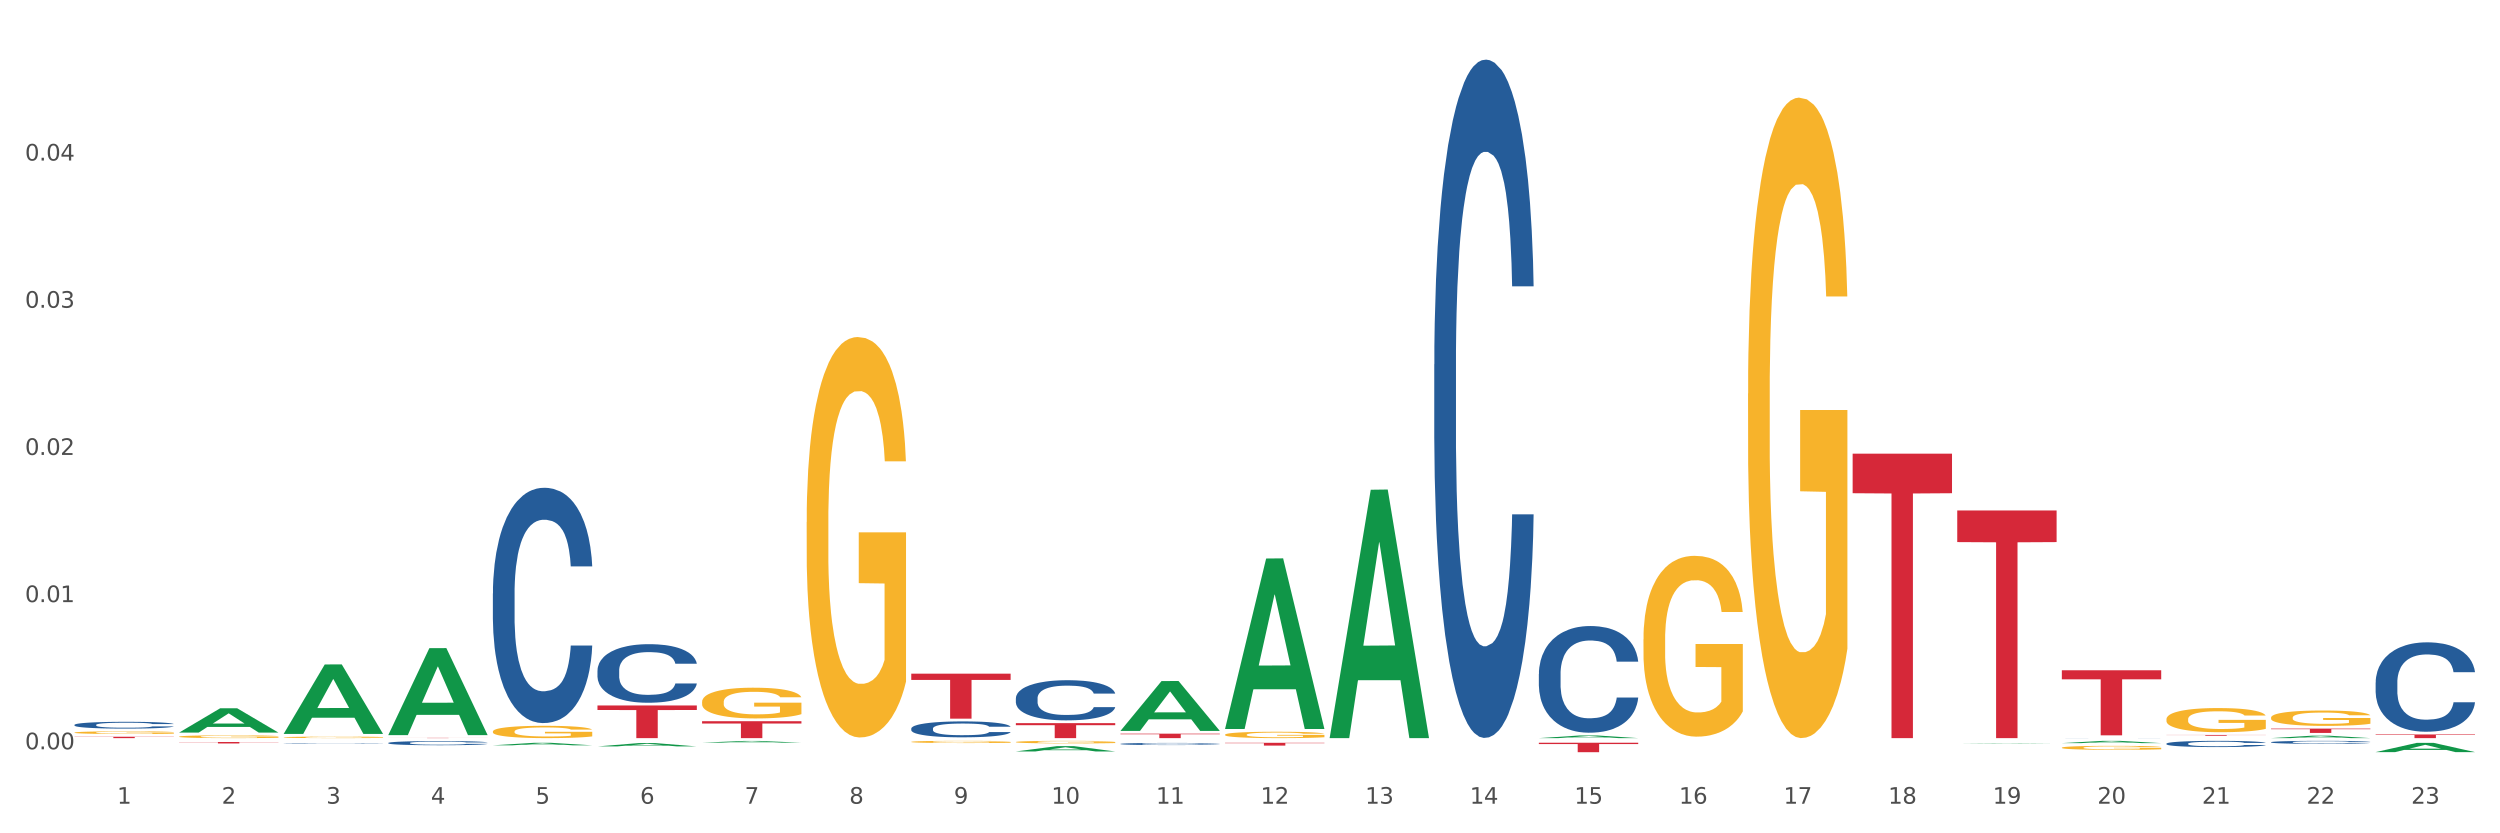
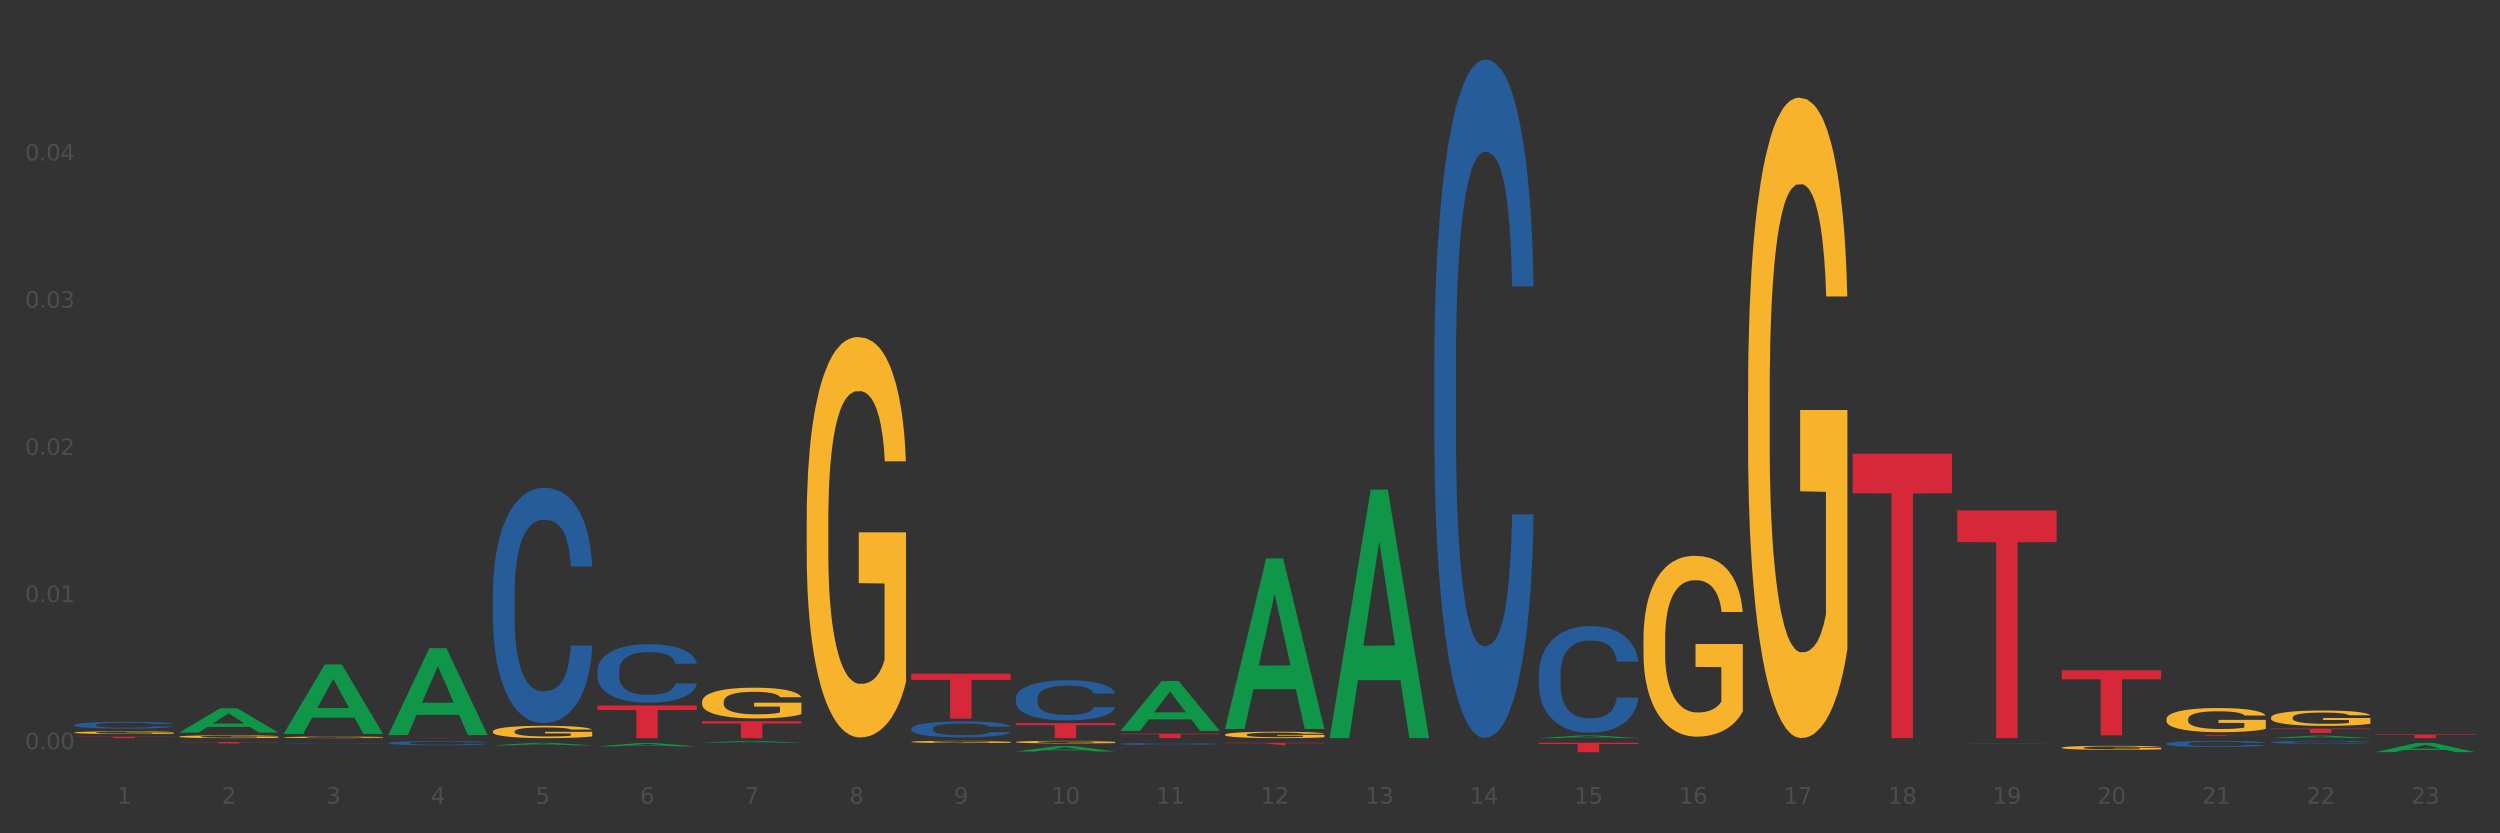
<svg xmlns="http://www.w3.org/2000/svg" xmlns:xlink="http://www.w3.org/1999/xlink" width="1080pt" height="360pt" viewBox="0 0 1080 360" version="1.1">
  <rect x="0" y="0" width="1080" height="360" fill="#333333" stroke="none" />
  <defs>
    <style type="text/css">*{stroke-linejoin: round; stroke-linecap: butt}</style>
  </defs>
  <g id="figure_1">
    <g id="patch_1">
-       <path d="M 0 360  L 1080 360  L 1080 0  L 0 0  z " style="fill: #ffffff; stroke: #ffffff; stroke-linejoin: miter" />
-     </g>
+       </g>
    <g id="axes_1">
      <g id="matplotlib.axis_1">
        <g id="xtick_1">
          <g id="text_1">
            <g style="fill: #4d4d4d" transform="translate(50.584 347.204) scale(0.096 -0.096)">
              <defs>
                <path id="DejaVuSans-31" d="M 794 531  L 1825 531  L 1825 4091  L 703 3866  L 703 4441  L 1819 4666  L 2450 4666  L 2450 531  L 3481 531  L 3481 0  L 794 0  L 794 531  z " transform="scale(0.016)" />
              </defs>
              <use xlink:href="#DejaVuSans-31" />
            </g>
          </g>
        </g>
        <g id="xtick_2">
          <g id="text_2">
            <g style="fill: #4d4d4d" transform="translate(95.771 347.204) scale(0.096 -0.096)">
              <defs>
                <path id="DejaVuSans-32" d="M 1228 531  L 3431 531  L 3431 0  L 469 0  L 469 531  Q 828 903 1448 1529  Q 2069 2156 2228 2338  Q 2531 2678 2651 2914  Q 2772 3150 2772 3378  Q 2772 3750 2511 3984  Q 2250 4219 1831 4219  Q 1534 4219 1204 4116  Q 875 4013 500 3803  L 500 4441  Q 881 4594 1212 4672  Q 1544 4750 1819 4750  Q 2544 4750 2975 4387  Q 3406 4025 3406 3419  Q 3406 3131 3298 2873  Q 3191 2616 2906 2266  Q 2828 2175 2409 1742  Q 1991 1309 1228 531  z " transform="scale(0.016)" />
              </defs>
              <use xlink:href="#DejaVuSans-32" />
            </g>
          </g>
        </g>
        <g id="xtick_3">
          <g id="text_3">
            <g style="fill: #4d4d4d" transform="translate(140.957 347.204) scale(0.096 -0.096)">
              <defs>
                <path id="DejaVuSans-33" d="M 2597 2516  Q 3050 2419 3304 2112  Q 3559 1806 3559 1356  Q 3559 666 3084 287  Q 2609 -91 1734 -91  Q 1441 -91 1130 -33  Q 819 25 488 141  L 488 750  Q 750 597 1062 519  Q 1375 441 1716 441  Q 2309 441 2620 675  Q 2931 909 2931 1356  Q 2931 1769 2642 2001  Q 2353 2234 1838 2234  L 1294 2234  L 1294 2753  L 1863 2753  Q 2328 2753 2575 2939  Q 2822 3125 2822 3475  Q 2822 3834 2567 4026  Q 2313 4219 1838 4219  Q 1578 4219 1281 4162  Q 984 4106 628 3988  L 628 4550  Q 988 4650 1302 4700  Q 1616 4750 1894 4750  Q 2613 4750 3031 4423  Q 3450 4097 3450 3541  Q 3450 3153 3228 2886  Q 3006 2619 2597 2516  z " transform="scale(0.016)" />
              </defs>
              <use xlink:href="#DejaVuSans-33" />
            </g>
          </g>
        </g>
        <g id="xtick_4">
          <g id="text_4">
            <g style="fill: #4d4d4d" transform="translate(186.143 347.204) scale(0.096 -0.096)">
              <defs>
                <path id="DejaVuSans-34" d="M 2419 4116  L 825 1625  L 2419 1625  L 2419 4116  z M 2253 4666  L 3047 4666  L 3047 1625  L 3713 1625  L 3713 1100  L 3047 1100  L 3047 0  L 2419 0  L 2419 1100  L 313 1100  L 313 1709  L 2253 4666  z " transform="scale(0.016)" />
              </defs>
              <use xlink:href="#DejaVuSans-34" />
            </g>
          </g>
        </g>
        <g id="xtick_5">
          <g id="text_5">
            <g style="fill: #4d4d4d" transform="translate(231.33 347.204) scale(0.096 -0.096)">
              <defs>
                <path id="DejaVuSans-35" d="M 691 4666  L 3169 4666  L 3169 4134  L 1269 4134  L 1269 2991  Q 1406 3038 1543 3061  Q 1681 3084 1819 3084  Q 2600 3084 3056 2656  Q 3513 2228 3513 1497  Q 3513 744 3044 326  Q 2575 -91 1722 -91  Q 1428 -91 1123 -41  Q 819 9 494 109  L 494 744  Q 775 591 1075 516  Q 1375 441 1709 441  Q 2250 441 2565 725  Q 2881 1009 2881 1497  Q 2881 1984 2565 2268  Q 2250 2553 1709 2553  Q 1456 2553 1204 2497  Q 953 2441 691 2322  L 691 4666  z " transform="scale(0.016)" />
              </defs>
              <use xlink:href="#DejaVuSans-35" />
            </g>
          </g>
        </g>
        <g id="xtick_6">
          <g id="text_6">
            <g style="fill: #4d4d4d" transform="translate(276.516 347.204) scale(0.096 -0.096)">
              <defs>
                <path id="DejaVuSans-36" d="M 2113 2584  Q 1688 2584 1439 2293  Q 1191 2003 1191 1497  Q 1191 994 1439 701  Q 1688 409 2113 409  Q 2538 409 2786 701  Q 3034 994 3034 1497  Q 3034 2003 2786 2293  Q 2538 2584 2113 2584  z M 3366 4563  L 3366 3988  Q 3128 4100 2886 4159  Q 2644 4219 2406 4219  Q 1781 4219 1451 3797  Q 1122 3375 1075 2522  Q 1259 2794 1537 2939  Q 1816 3084 2150 3084  Q 2853 3084 3261 2657  Q 3669 2231 3669 1497  Q 3669 778 3244 343  Q 2819 -91 2113 -91  Q 1303 -91 875 529  Q 447 1150 447 2328  Q 447 3434 972 4092  Q 1497 4750 2381 4750  Q 2619 4750 2861 4703  Q 3103 4656 3366 4563  z " transform="scale(0.016)" />
              </defs>
              <use xlink:href="#DejaVuSans-36" />
            </g>
          </g>
        </g>
        <g id="xtick_7">
          <g id="text_7">
            <g style="fill: #4d4d4d" transform="translate(321.702 347.204) scale(0.096 -0.096)">
              <defs>
                <path id="DejaVuSans-37" d="M 525 4666  L 3525 4666  L 3525 4397  L 1831 0  L 1172 0  L 2766 4134  L 525 4134  L 525 4666  z " transform="scale(0.016)" />
              </defs>
              <use xlink:href="#DejaVuSans-37" />
            </g>
          </g>
        </g>
        <g id="xtick_8">
          <g id="text_8">
            <g style="fill: #4d4d4d" transform="translate(366.888 347.204) scale(0.096 -0.096)">
              <defs>
                <path id="DejaVuSans-38" d="M 2034 2216  Q 1584 2216 1326 1975  Q 1069 1734 1069 1313  Q 1069 891 1326 650  Q 1584 409 2034 409  Q 2484 409 2743 651  Q 3003 894 3003 1313  Q 3003 1734 2745 1975  Q 2488 2216 2034 2216  z M 1403 2484  Q 997 2584 770 2862  Q 544 3141 544 3541  Q 544 4100 942 4425  Q 1341 4750 2034 4750  Q 2731 4750 3128 4425  Q 3525 4100 3525 3541  Q 3525 3141 3298 2862  Q 3072 2584 2669 2484  Q 3125 2378 3379 2068  Q 3634 1759 3634 1313  Q 3634 634 3220 271  Q 2806 -91 2034 -91  Q 1263 -91 848 271  Q 434 634 434 1313  Q 434 1759 690 2068  Q 947 2378 1403 2484  z M 1172 3481  Q 1172 3119 1398 2916  Q 1625 2713 2034 2713  Q 2441 2713 2670 2916  Q 2900 3119 2900 3481  Q 2900 3844 2670 4047  Q 2441 4250 2034 4250  Q 1625 4250 1398 4047  Q 1172 3844 1172 3481  z " transform="scale(0.016)" />
              </defs>
              <use xlink:href="#DejaVuSans-38" />
            </g>
          </g>
        </g>
        <g id="xtick_9">
          <g id="text_9">
            <g style="fill: #4d4d4d" transform="translate(412.075 347.204) scale(0.096 -0.096)">
              <defs>
                <path id="DejaVuSans-39" d="M 703 97  L 703 672  Q 941 559 1184 500  Q 1428 441 1663 441  Q 2288 441 2617 861  Q 2947 1281 2994 2138  Q 2813 1869 2534 1725  Q 2256 1581 1919 1581  Q 1219 1581 811 2004  Q 403 2428 403 3163  Q 403 3881 828 4315  Q 1253 4750 1959 4750  Q 2769 4750 3195 4129  Q 3622 3509 3622 2328  Q 3622 1225 3098 567  Q 2575 -91 1691 -91  Q 1453 -91 1209 -44  Q 966 3 703 97  z M 1959 2075  Q 2384 2075 2632 2365  Q 2881 2656 2881 3163  Q 2881 3666 2632 3958  Q 2384 4250 1959 4250  Q 1534 4250 1286 3958  Q 1038 3666 1038 3163  Q 1038 2656 1286 2365  Q 1534 2075 1959 2075  z " transform="scale(0.016)" />
              </defs>
              <use xlink:href="#DejaVuSans-39" />
            </g>
          </g>
        </g>
        <g id="xtick_10">
          <g id="text_10">
            <g style="fill: #4d4d4d" transform="translate(454.207 347.204) scale(0.096 -0.096)">
              <defs>
                <path id="DejaVuSans-30" d="M 2034 4250  Q 1547 4250 1301 3770  Q 1056 3291 1056 2328  Q 1056 1369 1301 889  Q 1547 409 2034 409  Q 2525 409 2770 889  Q 3016 1369 3016 2328  Q 3016 3291 2770 3770  Q 2525 4250 2034 4250  z M 2034 4750  Q 2819 4750 3233 4129  Q 3647 3509 3647 2328  Q 3647 1150 3233 529  Q 2819 -91 2034 -91  Q 1250 -91 836 529  Q 422 1150 422 2328  Q 422 3509 836 4129  Q 1250 4750 2034 4750  z " transform="scale(0.016)" />
              </defs>
              <use xlink:href="#DejaVuSans-31" />
              <use xlink:href="#DejaVuSans-30" transform="translate(63.623 0)" />
            </g>
          </g>
        </g>
        <g id="xtick_11">
          <g id="text_11">
            <g style="fill: #4d4d4d" transform="translate(499.393 347.204) scale(0.096 -0.096)">
              <use xlink:href="#DejaVuSans-31" />
              <use xlink:href="#DejaVuSans-31" transform="translate(63.623 0)" />
            </g>
          </g>
        </g>
        <g id="xtick_12">
          <g id="text_12">
            <g style="fill: #4d4d4d" transform="translate(544.58 347.204) scale(0.096 -0.096)">
              <use xlink:href="#DejaVuSans-31" />
              <use xlink:href="#DejaVuSans-32" transform="translate(63.623 0)" />
            </g>
          </g>
        </g>
        <g id="xtick_13">
          <g id="text_13">
            <g style="fill: #4d4d4d" transform="translate(589.766 347.204) scale(0.096 -0.096)">
              <use xlink:href="#DejaVuSans-31" />
              <use xlink:href="#DejaVuSans-33" transform="translate(63.623 0)" />
            </g>
          </g>
        </g>
        <g id="xtick_14">
          <g id="text_14">
            <g style="fill: #4d4d4d" transform="translate(634.952 347.204) scale(0.096 -0.096)">
              <use xlink:href="#DejaVuSans-31" />
              <use xlink:href="#DejaVuSans-34" transform="translate(63.623 0)" />
            </g>
          </g>
        </g>
        <g id="xtick_15">
          <g id="text_15">
            <g style="fill: #4d4d4d" transform="translate(680.138 347.204) scale(0.096 -0.096)">
              <use xlink:href="#DejaVuSans-31" />
              <use xlink:href="#DejaVuSans-35" transform="translate(63.623 0)" />
            </g>
          </g>
        </g>
        <g id="xtick_16">
          <g id="text_16">
            <g style="fill: #4d4d4d" transform="translate(725.325 347.204) scale(0.096 -0.096)">
              <use xlink:href="#DejaVuSans-31" />
              <use xlink:href="#DejaVuSans-36" transform="translate(63.623 0)" />
            </g>
          </g>
        </g>
        <g id="xtick_17">
          <g id="text_17">
            <g style="fill: #4d4d4d" transform="translate(770.511 347.204) scale(0.096 -0.096)">
              <use xlink:href="#DejaVuSans-31" />
              <use xlink:href="#DejaVuSans-37" transform="translate(63.623 0)" />
            </g>
          </g>
        </g>
        <g id="xtick_18">
          <g id="text_18">
            <g style="fill: #4d4d4d" transform="translate(815.697 347.204) scale(0.096 -0.096)">
              <use xlink:href="#DejaVuSans-31" />
              <use xlink:href="#DejaVuSans-38" transform="translate(63.623 0)" />
            </g>
          </g>
        </g>
        <g id="xtick_19">
          <g id="text_19">
            <g style="fill: #4d4d4d" transform="translate(860.883 347.204) scale(0.096 -0.096)">
              <use xlink:href="#DejaVuSans-31" />
              <use xlink:href="#DejaVuSans-39" transform="translate(63.623 0)" />
            </g>
          </g>
        </g>
        <g id="xtick_20">
          <g id="text_20">
            <g style="fill: #4d4d4d" transform="translate(906.07 347.204) scale(0.096 -0.096)">
              <use xlink:href="#DejaVuSans-32" />
              <use xlink:href="#DejaVuSans-30" transform="translate(63.623 0)" />
            </g>
          </g>
        </g>
        <g id="xtick_21">
          <g id="text_21">
            <g style="fill: #4d4d4d" transform="translate(951.256 347.204) scale(0.096 -0.096)">
              <use xlink:href="#DejaVuSans-32" />
              <use xlink:href="#DejaVuSans-31" transform="translate(63.623 0)" />
            </g>
          </g>
        </g>
        <g id="xtick_22">
          <g id="text_22">
            <g style="fill: #4d4d4d" transform="translate(996.442 347.204) scale(0.096 -0.096)">
              <use xlink:href="#DejaVuSans-32" />
              <use xlink:href="#DejaVuSans-32" transform="translate(63.623 0)" />
            </g>
          </g>
        </g>
        <g id="xtick_23">
          <g id="text_23">
            <g style="fill: #4d4d4d" transform="translate(1041.629 347.204) scale(0.096 -0.096)">
              <use xlink:href="#DejaVuSans-32" />
              <use xlink:href="#DejaVuSans-33" transform="translate(63.623 0)" />
            </g>
          </g>
        </g>
        <g id="xtick_24" />
        <g id="xtick_25" />
        <g id="xtick_26" />
        <g id="xtick_27" />
        <g id="xtick_28" />
        <g id="xtick_29" />
        <g id="xtick_30" />
        <g id="xtick_31" />
        <g id="xtick_32" />
        <g id="xtick_33" />
        <g id="xtick_34" />
        <g id="xtick_35" />
        <g id="xtick_36" />
        <g id="xtick_37" />
        <g id="xtick_38" />
        <g id="xtick_39" />
        <g id="xtick_40" />
        <g id="xtick_41" />
        <g id="xtick_42" />
        <g id="xtick_43" />
        <g id="xtick_44" />
        <g id="xtick_45" />
      </g>
      <g id="matplotlib.axis_2">
        <g id="ytick_1">
          <g id="text_24">
            <g style="fill: #4d4d4d" transform="translate(10.8 323.694) scale(0.096 -0.096)">
              <defs>
                <path id="DejaVuSans-2e" d="M 684 794  L 1344 794  L 1344 0  L 684 0  L 684 794  z " transform="scale(0.016)" />
              </defs>
              <use xlink:href="#DejaVuSans-30" />
              <use xlink:href="#DejaVuSans-2e" transform="translate(63.623 0)" />
              <use xlink:href="#DejaVuSans-30" transform="translate(95.41 0)" />
              <use xlink:href="#DejaVuSans-30" transform="translate(159.033 0)" />
            </g>
          </g>
        </g>
        <g id="ytick_2">
          <g id="text_25">
            <g style="fill: #4d4d4d" transform="translate(10.8 260.111) scale(0.096 -0.096)">
              <use xlink:href="#DejaVuSans-30" />
              <use xlink:href="#DejaVuSans-2e" transform="translate(63.623 0)" />
              <use xlink:href="#DejaVuSans-30" transform="translate(95.41 0)" />
              <use xlink:href="#DejaVuSans-31" transform="translate(159.033 0)" />
            </g>
          </g>
        </g>
        <g id="ytick_3">
          <g id="text_26">
            <g style="fill: #4d4d4d" transform="translate(10.8 196.529) scale(0.096 -0.096)">
              <use xlink:href="#DejaVuSans-30" />
              <use xlink:href="#DejaVuSans-2e" transform="translate(63.623 0)" />
              <use xlink:href="#DejaVuSans-30" transform="translate(95.41 0)" />
              <use xlink:href="#DejaVuSans-32" transform="translate(159.033 0)" />
            </g>
          </g>
        </g>
        <g id="ytick_4">
          <g id="text_27">
            <g style="fill: #4d4d4d" transform="translate(10.8 132.946) scale(0.096 -0.096)">
              <use xlink:href="#DejaVuSans-30" />
              <use xlink:href="#DejaVuSans-2e" transform="translate(63.623 0)" />
              <use xlink:href="#DejaVuSans-30" transform="translate(95.41 0)" />
              <use xlink:href="#DejaVuSans-33" transform="translate(159.033 0)" />
            </g>
          </g>
        </g>
        <g id="ytick_5">
          <g id="text_28">
            <g style="fill: #4d4d4d" transform="translate(10.8 69.364) scale(0.096 -0.096)">
              <use xlink:href="#DejaVuSans-30" />
              <use xlink:href="#DejaVuSans-2e" transform="translate(63.623 0)" />
              <use xlink:href="#DejaVuSans-30" transform="translate(95.41 0)" />
              <use xlink:href="#DejaVuSans-34" transform="translate(159.033 0)" />
            </g>
          </g>
        </g>
        <g id="ytick_6" />
        <g id="ytick_7" />
        <g id="ytick_8" />
        <g id="ytick_9" />
        <g id="ytick_10" />
      </g>
      <g id="PolyCollection_1">
        <path d="M 77.361 316.47  L 77.406 316.46  L 95.107 305.976  L 102.454 305.967  L 120.288 316.49  L 111.791 316.49  L 107.941 314.039  L 89.664 314.039  L 89.531 314.079  L 85.814 316.49  L 77.361 316.49  L 77.361 316.47  L 91.965 312.577  L 105.64 312.567  L 98.869 308.209  L 98.781 308.19  L 98.692 308.219  L 91.921 312.567  L 91.965 312.577  L 77.361 316.47  z " clip-path="url(#p04a47c1b66)" style="fill: #109648" />
        <path d="M 212.92 256.391  L 212.971 256.298  L 212.971 253.699  L 213.123 250.171  L 213.681 243.673  L 214.392 238.753  L 215.609 232.997  L 216.269 230.583  L 217.132 227.891  L 218.908 223.528  L 220.937 219.815  L 222.358 217.772  L 223.424 216.473  L 225.808 214.152  L 227.178 213.131  L 228.599 212.295  L 229.817 211.738  L 231.847 211.088  L 233.47 210.81  L 235.348 210.717  L 236.921 210.81  L 239.001 211.181  L 242.045 212.295  L 243.213 212.945  L 244.786 214.059  L 246.409 215.544  L 247.728 217.03  L 249.251 219.165  L 250.824 221.95  L 252.346 225.478  L 253.411 228.727  L 254.274 232.162  L 255.035 236.339  L 255.593 240.888  L 255.847 244.694  L 246.561 244.694  L 246.308 241.259  L 245.8 237.546  L 245.293 235.039  L 244.735 232.997  L 243.872 230.676  L 243.111 229.191  L 241.843 227.427  L 240.675 226.313  L 239.711 225.663  L 238.544 225.106  L 236.058 224.549  L 234.282 224.549  L 233.166 224.735  L 231.796 225.199  L 230.629 225.849  L 229.259 226.963  L 228.193 228.17  L 227.128 229.748  L 226.519 230.862  L 225.605 232.904  L 224.996 234.575  L 224.185 237.453  L 223.728 239.495  L 222.916 244.787  L 222.561 248.686  L 222.409 251.378  L 222.307 254.349  L 222.307 268.831  L 222.612 275.329  L 222.865 278.114  L 223.271 281.271  L 224.032 285.355  L 225.149 289.347  L 226.316 292.225  L 227.28 293.989  L 228.193 295.288  L 229.107 296.31  L 230.223 297.238  L 231.136 297.795  L 232.506 298.352  L 234.13 298.63  L 235.398 298.63  L 237.986 298.166  L 239.153 297.702  L 240.27 297.052  L 241.487 296.031  L 242.451 294.917  L 243.01 294.082  L 243.923 292.318  L 244.633 290.461  L 245.242 288.326  L 245.648 286.469  L 246.105 283.684  L 246.46 280.528  L 246.561 278.857  L 255.847 278.857  L 255.644 282.199  L 255.289 285.448  L 254.579 289.811  L 254.02 292.318  L 253.158 295.381  L 252.244 297.981  L 250.976 300.858  L 249.809 302.994  L 248.591 304.85  L 247.272 306.521  L 244.887 308.842  L 244.024 309.492  L 242.198 310.606  L 240.777 311.256  L 238.697 311.906  L 236.565 312.277  L 234.333 312.37  L 232.354 312.184  L 230.172 311.627  L 228.802 311.07  L 227.28 310.235  L 225.504 308.935  L 223.829 307.357  L 222.256 305.5  L 220.785 303.365  L 219.415 300.951  L 217.639 296.959  L 216.32 293.06  L 215.356 289.44  L 214.696 286.376  L 214.036 282.477  L 213.681 279.785  L 213.123 273.287  L 212.92 267.253  L 212.92 256.391  z " clip-path="url(#p04a47c1b66)" style="fill: #255c99" />
        <path d="M 167.734 320.951  L 167.785 320.949  L 167.785 320.903  L 167.937 320.841  L 168.495 320.726  L 169.205 320.639  L 170.423 320.537  L 171.083 320.494  L 171.945 320.446  L 173.721 320.369  L 175.751 320.303  L 177.172 320.267  L 178.237 320.244  L 180.622 320.203  L 181.992 320.185  L 183.413 320.17  L 184.631 320.16  L 186.66 320.149  L 188.284 320.144  L 190.161 320.142  L 191.734 320.144  L 193.815 320.15  L 196.859 320.17  L 198.026 320.182  L 199.599 320.201  L 201.223 320.228  L 202.542 320.254  L 204.064 320.292  L 205.637 320.341  L 207.16 320.404  L 208.225 320.461  L 209.088 320.522  L 209.849 320.596  L 210.407 320.676  L 210.661 320.744  L 201.375 320.744  L 201.121 320.683  L 200.614 320.617  L 200.107 320.573  L 199.548 320.537  L 198.686 320.496  L 197.925 320.469  L 196.656 320.438  L 195.489 320.418  L 194.525 320.407  L 193.358 320.397  L 190.872 320.387  L 189.096 320.387  L 187.98 320.39  L 186.61 320.399  L 185.442 320.41  L 184.072 320.43  L 183.007 320.451  L 181.941 320.479  L 181.332 320.499  L 180.419 320.535  L 179.81 320.565  L 178.998 320.616  L 178.542 320.652  L 177.73 320.745  L 177.375 320.815  L 177.222 320.862  L 177.121 320.915  L 177.121 321.171  L 177.425 321.286  L 177.679 321.336  L 178.085 321.392  L 178.846 321.464  L 179.962 321.535  L 181.129 321.586  L 182.094 321.617  L 183.007 321.64  L 183.92 321.658  L 185.037 321.674  L 185.95 321.684  L 187.32 321.694  L 188.944 321.699  L 190.212 321.699  L 192.8 321.691  L 193.967 321.683  L 195.083 321.671  L 196.301 321.653  L 197.265 321.633  L 197.823 321.619  L 198.737 321.587  L 199.447 321.554  L 200.056 321.517  L 200.462 321.484  L 200.918 321.434  L 201.274 321.378  L 201.375 321.349  L 210.661 321.349  L 210.458 321.408  L 210.103 321.466  L 209.392 321.543  L 208.834 321.587  L 207.972 321.642  L 207.058 321.688  L 205.79 321.739  L 204.623 321.776  L 203.405 321.809  L 202.086 321.839  L 199.701 321.88  L 198.838 321.891  L 197.011 321.911  L 195.591 321.923  L 193.51 321.934  L 191.379 321.941  L 189.147 321.942  L 187.168 321.939  L 184.986 321.929  L 183.616 321.919  L 182.094 321.905  L 180.318 321.882  L 178.643 321.854  L 177.07 321.821  L 175.599 321.783  L 174.229 321.74  L 172.453 321.669  L 171.133 321.6  L 170.169 321.536  L 169.51 321.482  L 168.85 321.413  L 168.495 321.365  L 167.937 321.25  L 167.734 321.143  L 167.734 320.951  z " clip-path="url(#p04a47c1b66)" style="fill: #255c99" />
        <path d="M 122.548 321.253  L 122.598 321.252  L 122.598 321.247  L 122.751 321.239  L 123.309 321.224  L 124.019 321.213  L 125.237 321.199  L 125.896 321.194  L 126.759 321.188  L 128.535 321.178  L 130.565 321.169  L 131.985 321.165  L 133.051 321.162  L 135.436 321.156  L 136.806 321.154  L 138.227 321.152  L 139.444 321.151  L 141.474 321.149  L 143.098 321.149  L 144.975 321.149  L 146.548 321.149  L 148.628 321.15  L 151.673 321.152  L 152.84 321.154  L 154.413 321.156  L 156.037 321.16  L 157.356 321.163  L 158.878 321.168  L 160.451 321.174  L 161.973 321.182  L 163.039 321.19  L 163.902 321.197  L 164.663 321.207  L 165.221 321.217  L 165.475 321.226  L 156.189 321.226  L 155.935 321.218  L 155.428 321.21  L 154.92 321.204  L 154.362 321.199  L 153.5 321.194  L 152.738 321.191  L 151.47 321.187  L 150.303 321.184  L 149.339 321.183  L 148.172 321.181  L 145.685 321.18  L 143.91 321.18  L 142.793 321.181  L 141.423 321.182  L 140.256 321.183  L 138.886 321.186  L 137.821 321.188  L 136.755 321.192  L 136.146 321.195  L 135.233 321.199  L 134.624 321.203  L 133.812 321.21  L 133.355 321.214  L 132.544 321.226  L 132.188 321.235  L 132.036 321.241  L 131.935 321.248  L 131.935 321.281  L 132.239 321.296  L 132.493 321.302  L 132.899 321.309  L 133.66 321.319  L 134.776 321.328  L 135.943 321.334  L 136.907 321.338  L 137.821 321.341  L 138.734 321.344  L 139.85 321.346  L 140.764 321.347  L 142.134 321.348  L 143.757 321.349  L 145.026 321.349  L 147.614 321.348  L 148.781 321.347  L 149.897 321.345  L 151.115 321.343  L 152.079 321.34  L 152.637 321.339  L 153.55 321.335  L 154.261 321.33  L 154.87 321.325  L 155.276 321.321  L 155.732 321.315  L 156.087 321.308  L 156.189 321.304  L 165.475 321.304  L 165.272 321.312  L 164.916 321.319  L 164.206 321.329  L 163.648 321.335  L 162.785 321.342  L 161.872 321.347  L 160.603 321.354  L 159.436 321.359  L 158.219 321.363  L 156.899 321.367  L 154.514 321.372  L 153.652 321.374  L 151.825 321.376  L 150.404 321.378  L 148.324 321.379  L 146.193 321.38  L 143.96 321.38  L 141.981 321.38  L 139.8 321.379  L 138.43 321.377  L 136.907 321.375  L 135.131 321.372  L 133.457 321.369  L 131.884 321.365  L 130.412 321.36  L 129.042 321.354  L 127.266 321.345  L 125.947 321.336  L 124.983 321.328  L 124.323 321.321  L 123.664 321.312  L 123.309 321.306  L 122.751 321.291  L 122.548 321.277  L 122.548 321.253  z " clip-path="url(#p04a47c1b66)" style="fill: #255c99" />
        <path d="M 32.175 313.142  L 32.226 313.139  L 32.226 313.064  L 32.378 312.962  L 32.936 312.774  L 33.646 312.631  L 34.864 312.465  L 35.524 312.395  L 36.387 312.317  L 38.162 312.191  L 40.192 312.083  L 41.613 312.024  L 42.678 311.987  L 45.063 311.919  L 46.433 311.89  L 47.854 311.866  L 49.072 311.85  L 51.101 311.831  L 52.725 311.823  L 54.603 311.82  L 56.176 311.823  L 58.256 311.833  L 61.3 311.866  L 62.467 311.884  L 64.04 311.917  L 65.664 311.96  L 66.983 312.003  L 68.506 312.064  L 70.079 312.145  L 71.601 312.247  L 72.666 312.341  L 73.529 312.44  L 74.29 312.561  L 74.848 312.693  L 75.102 312.803  L 65.816 312.803  L 65.563 312.704  L 65.055 312.596  L 64.548 312.524  L 63.99 312.465  L 63.127 312.397  L 62.366 312.355  L 61.097 312.303  L 59.93 312.271  L 58.966 312.252  L 57.799 312.236  L 55.313 312.22  L 53.537 312.22  L 52.421 312.226  L 51.051 312.239  L 49.884 312.258  L 48.514 312.29  L 47.448 312.325  L 46.383 312.371  L 45.774 312.403  L 44.86 312.462  L 44.251 312.51  L 43.44 312.594  L 42.983 312.653  L 42.171 312.806  L 41.816 312.919  L 41.664 312.996  L 41.562 313.082  L 41.562 313.501  L 41.867 313.689  L 42.12 313.77  L 42.526 313.861  L 43.287 313.98  L 44.404 314.095  L 45.571 314.178  L 46.535 314.229  L 47.448 314.267  L 48.361 314.297  L 49.478 314.323  L 50.391 314.34  L 51.761 314.356  L 53.385 314.364  L 54.653 314.364  L 57.241 314.35  L 58.408 314.337  L 59.524 314.318  L 60.742 314.288  L 61.706 314.256  L 62.264 314.232  L 63.178 314.181  L 63.888 314.127  L 64.497 314.066  L 64.903 314.012  L 65.36 313.931  L 65.715 313.84  L 65.816 313.792  L 75.102 313.792  L 74.899 313.888  L 74.544 313.982  L 73.833 314.109  L 73.275 314.181  L 72.413 314.27  L 71.499 314.345  L 70.231 314.428  L 69.064 314.49  L 67.846 314.544  L 66.527 314.592  L 64.142 314.659  L 63.279 314.678  L 61.453 314.71  L 60.032 314.729  L 57.951 314.748  L 55.82 314.759  L 53.588 314.761  L 51.609 314.756  L 49.427 314.74  L 48.057 314.724  L 46.535 314.699  L 44.759 314.662  L 43.084 314.616  L 41.511 314.562  L 40.04 314.501  L 38.67 314.431  L 36.894 314.315  L 35.575 314.203  L 34.611 314.098  L 33.951 314.009  L 33.291 313.896  L 32.936 313.818  L 32.378 313.63  L 32.175 313.456  L 32.175 313.142  z " clip-path="url(#p04a47c1b66)" style="fill: #255c99" />
        <path d="M 32.175 318.272  L 75.102 318.272  L 75.102 318.355  L 58.216 318.356  L 58.216 318.869  L 48.959 318.869  L 48.959 318.356  L 32.175 318.355  L 32.175 318.273  L 32.175 318.272  z " clip-path="url(#p04a47c1b66)" style="fill: #d62839" />
        <path d="M 77.361 320.554  L 120.288 320.554  L 120.288 320.642  L 103.402 320.643  L 103.402 321.189  L 94.146 321.189  L 94.146 320.643  L 77.361 320.642  L 77.361 320.554  L 77.361 320.554  z " clip-path="url(#p04a47c1b66)" style="fill: #d62839" />
        <path d="M 167.734 318.754  L 210.661 318.754  L 210.661 318.77  L 193.775 318.77  L 193.775 318.869  L 184.518 318.869  L 184.518 318.77  L 167.734 318.77  L 167.734 318.754  L 167.734 318.754  z " clip-path="url(#p04a47c1b66)" style="fill: #d62839" />
        <path d="M 258.106 304.766  L 301.033 304.766  L 301.033 306.726  L 284.147 306.74  L 284.147 318.869  L 274.891 318.869  L 274.891 306.74  L 258.106 306.726  L 258.106 304.78  L 258.106 304.766  z " clip-path="url(#p04a47c1b66)" style="fill: #d62839" />
        <path d="M 258.106 289.652  L 258.157 289.629  L 258.157 288.982  L 258.309 288.104  L 258.867 286.486  L 259.578 285.261  L 260.796 283.828  L 261.455 283.227  L 262.318 282.557  L 264.094 281.47  L 266.123 280.546  L 267.544 280.037  L 268.61 279.714  L 270.995 279.136  L 272.365 278.882  L 273.785 278.674  L 275.003 278.535  L 277.033 278.373  L 278.657 278.304  L 280.534 278.281  L 282.107 278.304  L 284.187 278.396  L 287.232 278.674  L 288.399 278.835  L 289.972 279.113  L 291.595 279.483  L 292.915 279.852  L 294.437 280.384  L 296.01 281.077  L 297.532 281.956  L 298.598 282.765  L 299.46 283.62  L 300.221 284.66  L 300.78 285.792  L 301.033 286.74  L 291.748 286.74  L 291.494 285.885  L 290.987 284.96  L 290.479 284.336  L 289.921 283.828  L 289.058 283.25  L 288.297 282.88  L 287.029 282.441  L 285.862 282.164  L 284.898 282.002  L 283.731 281.863  L 281.244 281.725  L 279.468 281.725  L 278.352 281.771  L 276.982 281.886  L 275.815 282.048  L 274.445 282.326  L 273.379 282.626  L 272.314 283.019  L 271.705 283.296  L 270.792 283.805  L 270.183 284.221  L 269.371 284.937  L 268.914 285.446  L 268.102 286.763  L 267.747 287.734  L 267.595 288.404  L 267.493 289.144  L 267.493 292.749  L 267.798 294.367  L 268.052 295.061  L 268.458 295.847  L 269.219 296.863  L 270.335 297.857  L 271.502 298.574  L 272.466 299.013  L 273.379 299.337  L 274.293 299.591  L 275.409 299.822  L 276.322 299.961  L 277.692 300.099  L 279.316 300.169  L 280.585 300.169  L 283.172 300.053  L 284.34 299.937  L 285.456 299.776  L 286.674 299.521  L 287.638 299.244  L 288.196 299.036  L 289.109 298.597  L 289.82 298.135  L 290.428 297.603  L 290.834 297.141  L 291.291 296.447  L 291.646 295.662  L 291.748 295.246  L 301.033 295.246  L 300.83 296.078  L 300.475 296.887  L 299.765 297.973  L 299.207 298.597  L 298.344 299.36  L 297.431 300.007  L 296.162 300.723  L 294.995 301.255  L 293.777 301.717  L 292.458 302.133  L 290.073 302.711  L 289.211 302.873  L 287.384 303.15  L 285.963 303.312  L 283.883 303.474  L 281.752 303.566  L 279.519 303.589  L 277.54 303.543  L 275.358 303.404  L 273.988 303.266  L 272.466 303.058  L 270.69 302.734  L 269.016 302.341  L 267.443 301.879  L 265.971 301.347  L 264.601 300.746  L 262.825 299.753  L 261.506 298.782  L 260.542 297.88  L 259.882 297.118  L 259.223 296.147  L 258.867 295.477  L 258.309 293.859  L 258.106 292.356  L 258.106 289.652  z " clip-path="url(#p04a47c1b66)" style="fill: #255c99" />
        <path d="M 303.293 311.545  L 346.22 311.545  L 346.22 312.563  L 329.334 312.57  L 329.334 318.869  L 320.077 318.869  L 320.077 312.57  L 303.293 312.563  L 303.293 311.552  L 303.293 311.545  z " clip-path="url(#p04a47c1b66)" style="fill: #d62839" />
        <path d="M 438.851 312.38  L 481.778 312.38  L 481.778 313.282  L 464.892 313.288  L 464.892 318.869  L 455.636 318.869  L 455.636 313.288  L 438.851 313.282  L 438.851 312.386  L 438.851 312.38  z " clip-path="url(#p04a47c1b66)" style="fill: #d62839" />
        <path d="M 484.038 316.941  L 526.965 316.941  L 526.965 317.209  L 510.079 317.211  L 510.079 318.869  L 500.822 318.869  L 500.822 317.211  L 484.038 317.209  L 484.038 316.943  L 484.038 316.941  z " clip-path="url(#p04a47c1b66)" style="fill: #d62839" />
-         <path d="M 529.224 320.904  L 572.151 320.904  L 572.151 321.069  L 555.265 321.07  L 555.265 322.088  L 546.008 322.088  L 546.008 321.07  L 529.224 321.069  L 529.224 320.905  L 529.224 320.904  z " clip-path="url(#p04a47c1b66)" style="fill: #d62839" />
+         <path d="M 529.224 320.904  L 572.151 320.904  L 572.151 321.069  L 555.265 321.07  L 555.265 322.088  L 546.008 321.07  L 529.224 321.069  L 529.224 320.905  L 529.224 320.904  z " clip-path="url(#p04a47c1b66)" style="fill: #d62839" />
        <path d="M 664.783 320.863  L 707.71 320.863  L 707.71 321.431  L 690.824 321.435  L 690.824 324.95  L 681.567 324.95  L 681.567 321.435  L 664.783 321.431  L 664.783 320.867  L 664.783 320.863  z " clip-path="url(#p04a47c1b66)" style="fill: #d62839" />
        <path d="M 800.342 195.994  L 843.269 195.994  L 843.269 213.07  L 826.383 213.185  L 826.383 318.869  L 817.126 318.869  L 817.126 213.185  L 800.342 213.07  L 800.342 196.109  L 800.342 195.994  z " clip-path="url(#p04a47c1b66)" style="fill: #d62839" />
        <path d="M 845.528 220.514  L 888.455 220.514  L 888.455 234.182  L 871.569 234.275  L 871.569 318.869  L 862.312 318.869  L 862.312 234.275  L 845.528 234.182  L 845.528 220.607  L 845.528 220.514  z " clip-path="url(#p04a47c1b66)" style="fill: #d62839" />
        <path d="M 890.714 289.554  L 933.641 289.554  L 933.641 293.459  L 916.755 293.485  L 916.755 317.656  L 907.498 317.656  L 907.498 293.485  L 890.714 293.459  L 890.714 289.58  L 890.714 289.554  z " clip-path="url(#p04a47c1b66)" style="fill: #d62839" />
        <path d="M 32.175 316.473  L 32.226 316.472  L 32.226 316.434  L 32.327 316.401  L 32.834 316.322  L 33.594 316.256  L 34.152 316.222  L 34.709 316.193  L 35.368 316.164  L 36.179 316.135  L 37.649 316.092  L 38.561 316.069  L 39.676 316.046  L 41.703 316.012  L 43.173 315.993  L 44.693 315.977  L 47.177 315.958  L 48.798 315.95  L 50.522 315.944  L 52.6 315.939  L 54.171 315.938  L 57.617 315.942  L 60.556 315.951  L 61.976 315.958  L 63.8 315.971  L 64.763 315.98  L 66.334 315.997  L 67.956 316.019  L 69.071 316.038  L 70.743 316.074  L 72.01 316.11  L 73.176 316.154  L 73.784 316.185  L 74.24 316.213  L 74.646 316.246  L 75.051 316.298  L 65.929 316.298  L 65.574 316.261  L 65.016 316.226  L 64.206 316.192  L 63.496 316.171  L 62.28 316.144  L 61.165 316.128  L 59.999 316.115  L 58.58 316.104  L 57.465 316.099  L 55.894 316.095  L 52.802 316.096  L 50.724 316.104  L 49.305 316.115  L 48.393 316.124  L 47.582 316.135  L 46.67 316.15  L 45.606 316.172  L 44.845 316.192  L 44.085 316.217  L 43.477 316.243  L 42.919 316.272  L 42.463 316.304  L 42.109 316.337  L 41.804 316.377  L 41.551 316.443  L 41.551 316.588  L 41.652 316.621  L 41.906 316.664  L 42.21 316.697  L 42.717 316.736  L 43.173 316.762  L 44.034 316.8  L 44.997 316.832  L 45.758 316.852  L 46.518 316.869  L 47.835 316.892  L 49.305 316.911  L 50.572 316.923  L 52.295 316.934  L 53.461 316.938  L 54.475 316.94  L 56.958 316.94  L 58.732 316.937  L 60.709 316.929  L 62.229 316.92  L 63.496 316.908  L 64.915 316.889  L 65.827 316.871  L 65.827 316.65  L 54.677 316.649  L 54.677 316.503  L 75.102 316.503  L 75.102 316.934  L 74.24 316.956  L 73.277 316.976  L 72.264 316.994  L 70.743 317.016  L 68.919 317.037  L 67.297 317.052  L 65.574 317.065  L 63.547 317.076  L 60.911 317.087  L 59.289 317.091  L 57.262 317.094  L 54.88 317.095  L 52.802 317.093  L 50.775 317.088  L 48.646 317.078  L 46.568 317.065  L 44.997 317.051  L 43.426 317.034  L 41.754 317.012  L 40.436 316.991  L 39.422 316.972  L 38.307 316.947  L 37.091 316.916  L 36.179 316.887  L 35.368 316.858  L 34.506 316.82  L 33.898 316.787  L 33.29 316.746  L 32.935 316.715  L 32.53 316.667  L 32.226 316.601  L 32.175 316.473  z " clip-path="url(#p04a47c1b66)" style="fill: #f7b32b" />
        <path d="M 393.665 291.021  L 436.592 291.021  L 436.592 293.724  L 419.706 293.742  L 419.706 310.467  L 410.449 310.467  L 410.449 293.742  L 393.665 293.724  L 393.665 291.04  L 393.665 291.021  z " clip-path="url(#p04a47c1b66)" style="fill: #d62839" />
        <path d="M 393.665 314.736  L 393.716 314.73  L 393.716 314.554  L 393.868 314.315  L 394.426 313.875  L 395.137 313.542  L 396.354 313.152  L 397.014 312.989  L 397.877 312.807  L 399.653 312.512  L 401.682 312.26  L 403.103 312.122  L 404.169 312.034  L 406.553 311.877  L 407.923 311.808  L 409.344 311.751  L 410.562 311.714  L 412.592 311.67  L 414.215 311.651  L 416.093 311.644  L 417.666 311.651  L 419.746 311.676  L 422.791 311.751  L 423.958 311.795  L 425.531 311.871  L 427.154 311.971  L 428.474 312.072  L 429.996 312.216  L 431.569 312.405  L 433.091 312.644  L 434.157 312.863  L 435.019 313.096  L 435.78 313.379  L 436.338 313.687  L 436.592 313.944  L 427.307 313.944  L 427.053 313.712  L 426.545 313.46  L 426.038 313.291  L 425.48 313.152  L 424.617 312.995  L 423.856 312.895  L 422.588 312.775  L 421.421 312.7  L 420.456 312.656  L 419.289 312.618  L 416.803 312.581  L 415.027 312.581  L 413.911 312.593  L 412.541 312.625  L 411.374 312.669  L 410.004 312.744  L 408.938 312.826  L 407.873 312.933  L 407.264 313.008  L 406.35 313.146  L 405.742 313.259  L 404.93 313.454  L 404.473 313.592  L 403.661 313.95  L 403.306 314.214  L 403.154 314.397  L 403.052 314.598  L 403.052 315.578  L 403.357 316.018  L 403.61 316.206  L 404.016 316.42  L 404.777 316.696  L 405.894 316.966  L 407.061 317.161  L 408.025 317.281  L 408.938 317.368  L 409.852 317.438  L 410.968 317.5  L 411.881 317.538  L 413.251 317.576  L 414.875 317.595  L 416.143 317.595  L 418.731 317.563  L 419.898 317.532  L 421.015 317.488  L 422.232 317.419  L 423.197 317.343  L 423.755 317.287  L 424.668 317.167  L 425.378 317.042  L 425.987 316.897  L 426.393 316.772  L 426.85 316.583  L 427.205 316.369  L 427.307 316.256  L 436.592 316.256  L 436.389 316.483  L 436.034 316.702  L 435.324 316.998  L 434.765 317.167  L 433.903 317.375  L 432.99 317.551  L 431.721 317.745  L 430.554 317.89  L 429.336 318.016  L 428.017 318.129  L 425.632 318.286  L 424.769 318.33  L 422.943 318.405  L 421.522 318.449  L 419.442 318.493  L 417.311 318.518  L 415.078 318.525  L 413.099 318.512  L 410.917 318.474  L 409.547 318.437  L 408.025 318.38  L 406.249 318.292  L 404.575 318.185  L 403.002 318.06  L 401.53 317.915  L 400.16 317.752  L 398.384 317.482  L 397.065 317.218  L 396.101 316.973  L 395.441 316.765  L 394.781 316.501  L 394.426 316.319  L 393.868 315.879  L 393.665 315.471  L 393.665 314.736  z " clip-path="url(#p04a47c1b66)" style="fill: #255c99" />
        <path d="M 438.851 301.646  L 438.902 301.63  L 438.902 301.186  L 439.054 300.584  L 439.613 299.475  L 440.323 298.635  L 441.541 297.652  L 442.2 297.24  L 443.063 296.781  L 444.839 296.036  L 446.869 295.402  L 448.289 295.053  L 449.355 294.831  L 451.74 294.435  L 453.11 294.261  L 454.53 294.118  L 455.748 294.023  L 457.778 293.912  L 459.402 293.864  L 461.279 293.849  L 462.852 293.864  L 464.932 293.928  L 467.977 294.118  L 469.144 294.229  L 470.717 294.419  L 472.341 294.673  L 473.66 294.926  L 475.182 295.291  L 476.755 295.766  L 478.277 296.369  L 479.343 296.923  L 480.205 297.51  L 480.967 298.223  L 481.525 298.999  L 481.778 299.649  L 472.493 299.649  L 472.239 299.063  L 471.732 298.429  L 471.224 298.001  L 470.666 297.652  L 469.804 297.256  L 469.042 297.002  L 467.774 296.701  L 466.607 296.511  L 465.643 296.4  L 464.476 296.305  L 461.989 296.21  L 460.213 296.21  L 459.097 296.242  L 457.727 296.321  L 456.56 296.432  L 455.19 296.622  L 454.125 296.828  L 453.059 297.098  L 452.45 297.288  L 451.537 297.636  L 450.928 297.922  L 450.116 298.413  L 449.659 298.762  L 448.847 299.665  L 448.492 300.331  L 448.34 300.79  L 448.239 301.297  L 448.239 303.77  L 448.543 304.879  L 448.797 305.355  L 449.203 305.893  L 449.964 306.591  L 451.08 307.272  L 452.247 307.764  L 453.211 308.065  L 454.125 308.287  L 455.038 308.461  L 456.154 308.619  L 457.068 308.714  L 458.438 308.81  L 460.061 308.857  L 461.33 308.857  L 463.918 308.778  L 465.085 308.699  L 466.201 308.588  L 467.419 308.413  L 468.383 308.223  L 468.941 308.081  L 469.854 307.779  L 470.565 307.462  L 471.174 307.098  L 471.579 306.781  L 472.036 306.306  L 472.391 305.767  L 472.493 305.481  L 481.778 305.481  L 481.575 306.052  L 481.22 306.607  L 480.51 307.352  L 479.952 307.779  L 479.089 308.302  L 478.176 308.746  L 476.907 309.237  L 475.74 309.602  L 474.522 309.919  L 473.203 310.204  L 470.818 310.6  L 469.956 310.711  L 468.129 310.902  L 466.708 311.012  L 464.628 311.123  L 462.497 311.187  L 460.264 311.203  L 458.285 311.171  L 456.103 311.076  L 454.733 310.981  L 453.211 310.838  L 451.435 310.616  L 449.761 310.347  L 448.188 310.03  L 446.716 309.665  L 445.346 309.253  L 443.57 308.572  L 442.251 307.906  L 441.287 307.288  L 440.627 306.765  L 439.968 306.099  L 439.613 305.64  L 439.054 304.53  L 438.851 303.5  L 438.851 301.646  z " clip-path="url(#p04a47c1b66)" style="fill: #255c99" />
        <path d="M 484.038 321.361  L 484.088 321.36  L 484.088 321.337  L 484.241 321.305  L 484.799 321.246  L 485.509 321.202  L 486.727 321.15  L 487.387 321.128  L 488.249 321.104  L 490.025 321.065  L 492.055 321.031  L 493.476 321.013  L 494.541 321.001  L 496.926 320.98  L 498.296 320.971  L 499.717 320.963  L 500.935 320.958  L 502.964 320.952  L 504.588 320.95  L 506.465 320.949  L 508.038 320.95  L 510.119 320.953  L 513.163 320.963  L 514.33 320.969  L 515.903 320.979  L 517.527 320.993  L 518.846 321.006  L 520.368 321.025  L 521.941 321.05  L 523.464 321.082  L 524.529 321.111  L 525.392 321.142  L 526.153 321.18  L 526.711 321.221  L 526.965 321.255  L 517.679 321.255  L 517.425 321.224  L 516.918 321.191  L 516.411 321.168  L 515.852 321.15  L 514.99 321.129  L 514.229 321.116  L 512.96 321.1  L 511.793 321.09  L 510.829 321.084  L 509.662 321.079  L 507.176 321.074  L 505.4 321.074  L 504.283 321.075  L 502.913 321.08  L 501.746 321.086  L 500.376 321.096  L 499.311 321.106  L 498.245 321.121  L 497.636 321.131  L 496.723 321.149  L 496.114 321.164  L 495.302 321.19  L 494.846 321.209  L 494.034 321.256  L 493.679 321.291  L 493.526 321.316  L 493.425 321.343  L 493.425 321.473  L 493.729 321.532  L 493.983 321.557  L 494.389 321.585  L 495.15 321.622  L 496.266 321.658  L 497.433 321.684  L 498.397 321.7  L 499.311 321.712  L 500.224 321.721  L 501.34 321.729  L 502.254 321.734  L 503.624 321.739  L 505.248 321.742  L 506.516 321.742  L 509.104 321.738  L 510.271 321.733  L 511.387 321.728  L 512.605 321.718  L 513.569 321.708  L 514.127 321.701  L 515.041 321.685  L 515.751 321.668  L 516.36 321.649  L 516.766 321.632  L 517.222 321.607  L 517.578 321.579  L 517.679 321.564  L 526.965 321.564  L 526.762 321.594  L 526.407 321.623  L 525.696 321.662  L 525.138 321.685  L 524.275 321.713  L 523.362 321.736  L 522.094 321.762  L 520.927 321.781  L 519.709 321.798  L 518.389 321.813  L 516.005 321.834  L 515.142 321.84  L 513.315 321.85  L 511.895 321.856  L 509.814 321.862  L 507.683 321.865  L 505.45 321.866  L 503.472 321.864  L 501.29 321.859  L 499.92 321.854  L 498.397 321.846  L 496.622 321.835  L 494.947 321.82  L 493.374 321.804  L 491.903 321.784  L 490.533 321.763  L 488.757 321.727  L 487.437 321.692  L 486.473 321.659  L 485.814 321.631  L 485.154 321.596  L 484.799 321.572  L 484.241 321.513  L 484.038 321.459  L 484.038 321.361  z " clip-path="url(#p04a47c1b66)" style="fill: #255c99" />
        <path d="M 77.361 318.222  L 77.412 318.221  L 77.412 318.182  L 77.513 318.148  L 78.02 318.065  L 78.78 317.997  L 79.338 317.961  L 79.895 317.931  L 80.554 317.902  L 81.365 317.871  L 82.835 317.826  L 83.747 317.803  L 84.862 317.779  L 86.889 317.744  L 88.359 317.724  L 89.88 317.707  L 92.363 317.688  L 93.985 317.679  L 95.708 317.672  L 97.786 317.668  L 99.357 317.667  L 102.803 317.67  L 105.743 317.68  L 107.162 317.688  L 108.986 317.701  L 109.949 317.71  L 111.52 317.727  L 113.142 317.75  L 114.257 317.77  L 115.93 317.807  L 117.197 317.845  L 118.362 317.891  L 118.971 317.923  L 119.427 317.952  L 119.832 317.986  L 120.238 318.04  L 111.115 318.04  L 110.76 318.002  L 110.203 317.966  L 109.392 317.93  L 108.682 317.908  L 107.466 317.881  L 106.351 317.863  L 105.185 317.85  L 103.766 317.839  L 102.651 317.834  L 101.08 317.829  L 97.989 317.83  L 95.911 317.839  L 94.492 317.85  L 93.579 317.86  L 92.768 317.871  L 91.856 317.886  L 90.792 317.91  L 90.032 317.93  L 89.271 317.957  L 88.663 317.983  L 88.106 318.014  L 87.65 318.047  L 87.295 318.081  L 86.991 318.123  L 86.737 318.192  L 86.737 318.342  L 86.839 318.376  L 87.092 318.421  L 87.396 318.455  L 87.903 318.496  L 88.359 318.523  L 89.221 318.563  L 90.184 318.596  L 90.944 318.617  L 91.704 318.634  L 93.022 318.658  L 94.492 318.678  L 95.759 318.69  L 97.482 318.701  L 98.647 318.706  L 99.661 318.708  L 102.144 318.708  L 103.918 318.704  L 105.895 318.697  L 107.415 318.687  L 108.682 318.675  L 110.101 318.655  L 111.014 318.636  L 111.014 318.407  L 99.864 318.406  L 99.864 318.253  L 120.288 318.253  L 120.288 318.701  L 119.427 318.724  L 118.464 318.745  L 117.45 318.764  L 115.93 318.787  L 114.105 318.809  L 112.483 318.824  L 110.76 318.837  L 108.733 318.849  L 106.098 318.86  L 104.476 318.865  L 102.448 318.868  L 100.066 318.869  L 97.989 318.867  L 95.961 318.862  L 93.833 318.852  L 91.755 318.837  L 90.184 318.823  L 88.612 318.806  L 86.94 318.782  L 85.622 318.76  L 84.609 318.741  L 83.494 318.715  L 82.277 318.683  L 81.365 318.653  L 80.554 318.622  L 79.693 318.583  L 79.084 318.549  L 78.476 318.506  L 78.121 318.474  L 77.716 318.424  L 77.412 318.355  L 77.361 318.222  z " clip-path="url(#p04a47c1b66)" style="fill: #f7b32b" />
        <path d="M 122.548 318.523  L 122.598 318.523  L 122.598 318.502  L 122.7 318.483  L 123.206 318.439  L 123.967 318.403  L 124.524 318.384  L 125.082 318.368  L 125.74 318.352  L 126.551 318.336  L 128.021 318.311  L 128.933 318.299  L 130.048 318.286  L 132.076 318.267  L 133.545 318.257  L 135.066 318.248  L 137.549 318.237  L 139.171 318.233  L 140.894 318.229  L 142.972 318.227  L 144.543 318.226  L 147.99 318.228  L 150.929 318.233  L 152.348 318.237  L 154.173 318.245  L 155.136 318.249  L 156.707 318.259  L 158.328 318.271  L 159.443 318.282  L 161.116 318.301  L 162.383 318.321  L 163.549 318.346  L 164.157 318.363  L 164.613 318.379  L 165.018 318.397  L 165.424 318.426  L 156.301 318.426  L 155.946 318.405  L 155.389 318.386  L 154.578 318.367  L 153.869 318.355  L 152.652 318.341  L 151.537 318.331  L 150.372 318.324  L 148.952 318.318  L 147.837 318.316  L 146.266 318.313  L 143.175 318.314  L 141.097 318.318  L 139.678 318.324  L 138.766 318.33  L 137.955 318.336  L 137.042 318.344  L 135.978 318.356  L 135.218 318.367  L 134.458 318.381  L 133.849 318.395  L 133.292 318.412  L 132.836 318.429  L 132.481 318.448  L 132.177 318.47  L 131.924 318.507  L 131.924 318.587  L 132.025 318.606  L 132.278 318.63  L 132.582 318.648  L 133.089 318.67  L 133.545 318.684  L 134.407 318.705  L 135.37 318.723  L 136.13 318.734  L 136.89 318.744  L 138.208 318.756  L 139.678 318.767  L 140.945 318.773  L 142.668 318.779  L 143.834 318.782  L 144.847 318.783  L 147.331 318.783  L 149.104 318.781  L 151.081 318.777  L 152.601 318.772  L 153.869 318.765  L 155.288 318.755  L 156.2 318.745  L 156.2 318.622  L 145.05 318.621  L 145.05 318.54  L 165.475 318.54  L 165.475 318.779  L 164.613 318.792  L 163.65 318.803  L 162.636 318.813  L 161.116 318.825  L 159.291 318.837  L 157.67 318.845  L 155.946 318.852  L 153.919 318.859  L 151.284 318.864  L 149.662 318.867  L 147.635 318.869  L 145.253 318.869  L 143.175 318.868  L 141.148 318.865  L 139.019 318.86  L 136.941 318.852  L 135.37 318.845  L 133.799 318.835  L 132.126 318.823  L 130.809 318.811  L 129.795 318.8  L 128.68 318.787  L 127.464 318.769  L 126.551 318.754  L 125.74 318.737  L 124.879 318.716  L 124.271 318.698  L 123.663 318.675  L 123.308 318.658  L 122.902 318.631  L 122.598 318.594  L 122.548 318.523  z " clip-path="url(#p04a47c1b66)" style="fill: #f7b32b" />
        <path d="M 212.92 316.006  L 212.971 316.001  L 212.971 315.826  L 213.072 315.676  L 213.579 315.311  L 214.339 315.01  L 214.897 314.85  L 215.454 314.718  L 216.113 314.587  L 216.924 314.451  L 218.394 314.252  L 219.306 314.15  L 220.421 314.043  L 222.448 313.887  L 223.918 313.8  L 225.438 313.727  L 227.922 313.639  L 229.544 313.6  L 231.267 313.571  L 233.345 313.552  L 234.916 313.547  L 238.362 313.561  L 241.302 313.605  L 242.721 313.639  L 244.545 313.698  L 245.508 313.736  L 247.079 313.814  L 248.701 313.916  L 249.816 314.004  L 251.488 314.169  L 252.756 314.334  L 253.921 314.538  L 254.529 314.679  L 254.985 314.811  L 255.391 314.961  L 255.796 315.199  L 246.674 315.199  L 246.319 315.029  L 245.762 314.869  L 244.951 314.713  L 244.241 314.616  L 243.025 314.495  L 241.91 314.417  L 240.744 314.359  L 239.325 314.31  L 238.21 314.286  L 236.639 314.266  L 233.547 314.271  L 231.469 314.31  L 230.05 314.359  L 229.138 314.402  L 228.327 314.451  L 227.415 314.519  L 226.351 314.621  L 225.59 314.713  L 224.83 314.83  L 224.222 314.947  L 223.665 315.083  L 223.208 315.229  L 222.854 315.379  L 222.55 315.564  L 222.296 315.87  L 222.296 316.536  L 222.397 316.687  L 222.651 316.886  L 222.955 317.037  L 223.462 317.217  L 223.918 317.338  L 224.779 317.513  L 225.742 317.659  L 226.503 317.751  L 227.263 317.829  L 228.581 317.936  L 230.05 318.023  L 231.317 318.077  L 233.041 318.126  L 234.206 318.145  L 235.22 318.155  L 237.703 318.155  L 239.477 318.14  L 241.454 318.106  L 242.974 318.062  L 244.241 318.009  L 245.66 317.921  L 246.572 317.839  L 246.572 316.823  L 235.423 316.818  L 235.423 316.142  L 255.847 316.142  L 255.847 318.126  L 254.985 318.228  L 254.023 318.32  L 253.009 318.403  L 251.488 318.505  L 249.664 318.602  L 248.042 318.67  L 246.319 318.728  L 244.292 318.782  L 241.656 318.83  L 240.035 318.85  L 238.007 318.864  L 235.625 318.869  L 233.547 318.859  L 231.52 318.835  L 229.391 318.791  L 227.314 318.728  L 225.742 318.665  L 224.171 318.587  L 222.499 318.485  L 221.181 318.388  L 220.168 318.301  L 219.053 318.189  L 217.836 318.043  L 216.924 317.912  L 216.113 317.776  L 215.251 317.601  L 214.643 317.45  L 214.035 317.26  L 213.68 317.119  L 213.275 316.901  L 212.971 316.594  L 212.92 316.006  z " clip-path="url(#p04a47c1b66)" style="fill: #f7b32b" />
        <path d="M 303.293 303.222  L 303.343 303.209  L 303.343 302.773  L 303.445 302.397  L 303.952 301.487  L 304.712 300.734  L 305.269 300.334  L 305.827 300.006  L 306.486 299.679  L 307.296 299.339  L 308.766 298.842  L 309.678 298.587  L 310.793 298.32  L 312.821 297.932  L 314.29 297.713  L 315.811 297.531  L 318.294 297.313  L 319.916 297.216  L 321.639 297.143  L 323.717 297.094  L 325.288 297.082  L 328.735 297.119  L 331.674 297.228  L 333.093 297.313  L 334.918 297.458  L 335.881 297.555  L 337.452 297.75  L 339.074 298.004  L 340.189 298.223  L 341.861 298.635  L 343.128 299.048  L 344.294 299.557  L 344.902 299.909  L 345.358 300.237  L 345.763 300.613  L 346.169 301.207  L 337.046 301.207  L 336.692 300.783  L 336.134 300.382  L 335.323 299.994  L 334.614 299.752  L 333.397 299.448  L 332.282 299.254  L 331.117 299.108  L 329.698 298.987  L 328.583 298.926  L 327.011 298.878  L 323.92 298.89  L 321.842 298.987  L 320.423 299.108  L 319.511 299.218  L 318.7 299.339  L 317.787 299.509  L 316.723 299.764  L 315.963 299.994  L 315.203 300.285  L 314.595 300.577  L 314.037 300.916  L 313.581 301.28  L 313.226 301.656  L 312.922 302.117  L 312.669 302.882  L 312.669 304.544  L 312.77 304.92  L 313.023 305.418  L 313.328 305.794  L 313.834 306.243  L 314.29 306.546  L 315.152 306.983  L 316.115 307.347  L 316.875 307.577  L 317.635 307.771  L 318.953 308.038  L 320.423 308.257  L 321.69 308.39  L 323.413 308.512  L 324.579 308.56  L 325.592 308.584  L 328.076 308.584  L 329.85 308.548  L 331.826 308.463  L 333.347 308.354  L 334.614 308.22  L 336.033 308.002  L 336.945 307.796  L 336.945 305.26  L 325.795 305.248  L 325.795 303.561  L 346.22 303.561  L 346.22 308.512  L 345.358 308.766  L 344.395 308.997  L 343.381 309.203  L 341.861 309.458  L 340.037 309.701  L 338.415 309.87  L 336.692 310.016  L 334.664 310.149  L 332.029 310.271  L 330.407 310.319  L 328.38 310.356  L 325.998 310.368  L 323.92 310.344  L 321.893 310.283  L 319.764 310.174  L 317.686 310.016  L 316.115 309.858  L 314.544 309.664  L 312.871 309.409  L 311.554 309.167  L 310.54 308.948  L 309.425 308.669  L 308.209 308.305  L 307.296 307.978  L 306.486 307.638  L 305.624 307.201  L 305.016 306.825  L 304.408 306.352  L 304.053 306  L 303.647 305.454  L 303.343 304.69  L 303.293 303.222  z " clip-path="url(#p04a47c1b66)" style="fill: #f7b32b" />
        <path d="M 348.479 225.535  L 348.53 225.377  L 348.53 219.689  L 348.631 214.791  L 349.138 202.942  L 349.898 193.146  L 350.455 187.933  L 351.013 183.667  L 351.672 179.401  L 352.483 174.977  L 353.952 168.499  L 354.865 165.182  L 355.98 161.706  L 358.007 156.65  L 359.477 153.806  L 360.997 151.436  L 363.481 148.592  L 365.102 147.328  L 366.826 146.38  L 368.903 145.748  L 370.475 145.59  L 373.921 146.064  L 376.86 147.486  L 378.279 148.592  L 380.104 150.488  L 381.067 151.752  L 382.638 154.28  L 384.26 157.598  L 385.375 160.442  L 387.047 165.814  L 388.314 171.185  L 389.48 177.821  L 390.088 182.403  L 390.544 186.669  L 390.95 191.566  L 391.355 199.308  L 382.233 199.308  L 381.878 193.778  L 381.32 188.565  L 380.509 183.509  L 379.8 180.349  L 378.584 176.399  L 377.469 173.871  L 376.303 171.975  L 374.884 170.395  L 373.769 169.605  L 372.198 168.973  L 369.106 169.131  L 367.028 170.395  L 365.609 171.975  L 364.697 173.397  L 363.886 174.977  L 362.974 177.189  L 361.909 180.507  L 361.149 183.509  L 360.389 187.301  L 359.781 191.092  L 359.223 195.516  L 358.767 200.256  L 358.412 205.154  L 358.108 211.158  L 357.855 221.111  L 357.855 242.756  L 357.956 247.654  L 358.21 254.132  L 358.514 259.029  L 359.021 264.875  L 359.477 268.825  L 360.338 274.513  L 361.301 279.253  L 362.061 282.254  L 362.822 284.782  L 364.139 288.258  L 365.609 291.102  L 366.876 292.84  L 368.599 294.42  L 369.765 295.052  L 370.779 295.368  L 373.262 295.368  L 375.036 294.894  L 377.012 293.788  L 378.533 292.366  L 379.8 290.628  L 381.219 287.784  L 382.131 285.098  L 382.131 252.078  L 370.981 251.92  L 370.981 229.959  L 391.406 229.959  L 391.406 294.42  L 390.544 297.738  L 389.581 300.74  L 388.568 303.425  L 387.047 306.743  L 385.223 309.903  L 383.601 312.115  L 381.878 314.011  L 379.851 315.749  L 377.215 317.329  L 375.593 317.961  L 373.566 318.435  L 371.184 318.593  L 369.106 318.277  L 367.079 317.487  L 364.95 316.065  L 362.872 314.011  L 361.301 311.957  L 359.73 309.429  L 358.058 306.111  L 356.74 302.951  L 355.726 300.108  L 354.611 296.474  L 353.395 291.734  L 352.483 287.468  L 351.672 283.044  L 350.81 277.357  L 350.202 272.459  L 349.594 266.297  L 349.239 261.715  L 348.834 254.606  L 348.53 244.652  L 348.479 225.535  z " clip-path="url(#p04a47c1b66)" style="fill: #f7b32b" />
        <path d="M 393.665 320.485  L 393.716 320.484  L 393.716 320.452  L 393.817 320.426  L 394.324 320.361  L 395.084 320.307  L 395.642 320.278  L 396.199 320.255  L 396.858 320.232  L 397.669 320.207  L 399.139 320.172  L 400.051 320.154  L 401.166 320.135  L 403.193 320.107  L 404.663 320.091  L 406.183 320.078  L 408.667 320.063  L 410.289 320.056  L 412.012 320.051  L 414.09 320.047  L 415.661 320.046  L 419.107 320.049  L 422.047 320.057  L 423.466 320.063  L 425.29 320.073  L 426.253 320.08  L 427.824 320.094  L 429.446 320.112  L 430.561 320.128  L 432.234 320.157  L 433.501 320.187  L 434.666 320.223  L 435.274 320.248  L 435.731 320.271  L 436.136 320.298  L 436.541 320.341  L 427.419 320.341  L 427.064 320.31  L 426.507 320.282  L 425.696 320.254  L 424.986 320.237  L 423.77 320.215  L 422.655 320.201  L 421.489 320.191  L 420.07 320.182  L 418.955 320.178  L 417.384 320.174  L 414.292 320.175  L 412.215 320.182  L 410.795 320.191  L 409.883 320.199  L 409.072 320.207  L 408.16 320.22  L 407.096 320.238  L 406.335 320.254  L 405.575 320.275  L 404.967 320.296  L 404.41 320.32  L 403.953 320.346  L 403.599 320.373  L 403.295 320.406  L 403.041 320.46  L 403.041 320.579  L 403.143 320.606  L 403.396 320.641  L 403.7 320.668  L 404.207 320.7  L 404.663 320.722  L 405.525 320.753  L 406.488 320.779  L 407.248 320.795  L 408.008 320.809  L 409.326 320.828  L 410.795 320.844  L 412.062 320.853  L 413.786 320.862  L 414.951 320.866  L 415.965 320.867  L 418.448 320.867  L 420.222 320.865  L 422.199 320.859  L 423.719 320.851  L 424.986 320.841  L 426.405 320.826  L 427.318 320.811  L 427.318 320.63  L 416.168 320.629  L 416.168 320.509  L 436.592 320.509  L 436.592 320.862  L 435.731 320.88  L 434.768 320.897  L 433.754 320.911  L 432.234 320.93  L 430.409 320.947  L 428.787 320.959  L 427.064 320.969  L 425.037 320.979  L 422.401 320.988  L 420.78 320.991  L 418.752 320.994  L 416.37 320.995  L 414.292 320.993  L 412.265 320.988  L 410.137 320.981  L 408.059 320.969  L 406.488 320.958  L 404.916 320.944  L 403.244 320.926  L 401.926 320.909  L 400.913 320.893  L 399.798 320.873  L 398.581 320.847  L 397.669 320.824  L 396.858 320.8  L 395.997 320.769  L 395.388 320.742  L 394.78 320.708  L 394.425 320.683  L 394.02 320.644  L 393.716 320.589  L 393.665 320.485  z " clip-path="url(#p04a47c1b66)" style="fill: #f7b32b" />
        <path d="M 438.851 320.558  L 438.902 320.557  L 438.902 320.52  L 439.004 320.489  L 439.51 320.413  L 440.271 320.35  L 440.828 320.317  L 441.386 320.29  L 442.044 320.263  L 442.855 320.234  L 444.325 320.193  L 445.237 320.172  L 446.352 320.149  L 448.38 320.117  L 449.849 320.099  L 451.37 320.084  L 453.853 320.066  L 455.475 320.057  L 457.198 320.051  L 459.276 320.047  L 460.847 320.046  L 464.293 320.049  L 467.233 320.058  L 468.652 320.066  L 470.477 320.078  L 471.439 320.086  L 473.011 320.102  L 474.632 320.123  L 475.747 320.141  L 477.42 320.176  L 478.687 320.21  L 479.853 320.252  L 480.461 320.282  L 480.917 320.309  L 481.322 320.34  L 481.728 320.39  L 472.605 320.39  L 472.25 320.354  L 471.693 320.321  L 470.882 320.289  L 470.172 320.269  L 468.956 320.243  L 467.841 320.227  L 466.675 320.215  L 465.256 320.205  L 464.141 320.2  L 462.57 320.196  L 459.479 320.197  L 457.401 320.205  L 455.982 320.215  L 455.069 320.224  L 454.259 320.234  L 453.346 320.248  L 452.282 320.27  L 451.522 320.289  L 450.762 320.313  L 450.153 320.337  L 449.596 320.366  L 449.14 320.396  L 448.785 320.427  L 448.481 320.466  L 448.227 320.529  L 448.227 320.668  L 448.329 320.699  L 448.582 320.74  L 448.886 320.772  L 449.393 320.809  L 449.849 320.834  L 450.711 320.871  L 451.674 320.901  L 452.434 320.92  L 453.194 320.936  L 454.512 320.959  L 455.982 320.977  L 457.249 320.988  L 458.972 320.998  L 460.138 321.002  L 461.151 321.004  L 463.635 321.004  L 465.408 321.001  L 467.385 320.994  L 468.905 320.985  L 470.172 320.974  L 471.592 320.956  L 472.504 320.938  L 472.504 320.727  L 461.354 320.726  L 461.354 320.586  L 481.778 320.586  L 481.778 320.998  L 480.917 321.019  L 479.954 321.038  L 478.94 321.056  L 477.42 321.077  L 475.595 321.097  L 473.974 321.111  L 472.25 321.123  L 470.223 321.134  L 467.588 321.145  L 465.966 321.149  L 463.939 321.152  L 461.557 321.153  L 459.479 321.151  L 457.451 321.146  L 455.323 321.136  L 453.245 321.123  L 451.674 321.11  L 450.103 321.094  L 448.43 321.073  L 447.113 321.053  L 446.099 321.034  L 444.984 321.011  L 443.768 320.981  L 442.855 320.954  L 442.044 320.925  L 441.183 320.889  L 440.575 320.858  L 439.966 320.818  L 439.612 320.789  L 439.206 320.743  L 438.902 320.68  L 438.851 320.558  z " clip-path="url(#p04a47c1b66)" style="fill: #f7b32b" />
        <path d="M 529.224 317.389  L 529.275 317.387  L 529.275 317.296  L 529.376 317.218  L 529.883 317.03  L 530.643 316.874  L 531.201 316.791  L 531.758 316.723  L 532.417 316.655  L 533.228 316.585  L 534.698 316.482  L 535.61 316.429  L 536.725 316.374  L 538.752 316.293  L 540.222 316.248  L 541.742 316.211  L 544.226 316.165  L 545.847 316.145  L 547.571 316.13  L 549.649 316.12  L 551.22 316.118  L 554.666 316.125  L 557.605 316.148  L 559.025 316.165  L 560.849 316.195  L 561.812 316.216  L 563.383 316.256  L 565.005 316.309  L 566.12 316.354  L 567.792 316.439  L 569.059 316.525  L 570.225 316.63  L 570.833 316.703  L 571.289 316.771  L 571.695 316.849  L 572.1 316.972  L 562.978 316.972  L 562.623 316.884  L 562.065 316.801  L 561.255 316.721  L 560.545 316.67  L 559.329 316.608  L 558.214 316.567  L 557.048 316.537  L 555.629 316.512  L 554.514 316.5  L 552.943 316.489  L 549.851 316.492  L 547.773 316.512  L 546.354 316.537  L 545.442 316.56  L 544.631 316.585  L 543.719 316.62  L 542.655 316.673  L 541.894 316.721  L 541.134 316.781  L 540.526 316.841  L 539.968 316.912  L 539.512 316.987  L 539.158 317.065  L 538.853 317.16  L 538.6 317.319  L 538.6 317.663  L 538.701 317.741  L 538.955 317.844  L 539.259 317.922  L 539.766 318.015  L 540.222 318.078  L 541.083 318.168  L 542.046 318.243  L 542.807 318.291  L 543.567 318.331  L 544.885 318.387  L 546.354 318.432  L 547.621 318.46  L 549.344 318.485  L 550.51 318.495  L 551.524 318.5  L 554.007 318.5  L 555.781 318.492  L 557.758 318.475  L 559.278 318.452  L 560.545 318.424  L 561.964 318.379  L 562.876 318.336  L 562.876 317.811  L 551.726 317.809  L 551.726 317.459  L 572.151 317.459  L 572.151 318.485  L 571.289 318.537  L 570.326 318.585  L 569.313 318.628  L 567.792 318.681  L 565.968 318.731  L 564.346 318.766  L 562.623 318.796  L 560.596 318.824  L 557.96 318.849  L 556.338 318.859  L 554.311 318.867  L 551.929 318.869  L 549.851 318.864  L 547.824 318.852  L 545.695 318.829  L 543.617 318.796  L 542.046 318.764  L 540.475 318.723  L 538.803 318.671  L 537.485 318.62  L 536.471 318.575  L 535.356 318.517  L 534.14 318.442  L 533.228 318.374  L 532.417 318.304  L 531.555 318.213  L 530.947 318.135  L 530.339 318.037  L 529.984 317.965  L 529.579 317.851  L 529.275 317.693  L 529.224 317.389  z " clip-path="url(#p04a47c1b66)" style="fill: #f7b32b" />
        <path d="M 709.969 276.216  L 710.02 276.144  L 710.02 273.576  L 710.121 271.364  L 710.628 266.014  L 711.388 261.59  L 711.946 259.236  L 712.503 257.31  L 713.162 255.383  L 713.973 253.386  L 715.443 250.461  L 716.355 248.962  L 717.47 247.393  L 719.497 245.11  L 720.967 243.826  L 722.487 242.755  L 724.971 241.471  L 726.593 240.901  L 728.316 240.472  L 730.394 240.187  L 731.965 240.116  L 735.411 240.33  L 738.351 240.972  L 739.77 241.471  L 741.594 242.327  L 742.557 242.898  L 744.128 244.04  L 745.75 245.538  L 746.865 246.822  L 748.537 249.248  L 749.805 251.673  L 750.97 254.67  L 751.578 256.739  L 752.034 258.665  L 752.44 260.877  L 752.845 264.373  L 743.723 264.373  L 743.368 261.876  L 742.811 259.521  L 742 257.238  L 741.29 255.811  L 740.074 254.028  L 738.959 252.886  L 737.793 252.03  L 736.374 251.317  L 735.259 250.96  L 733.688 250.675  L 730.596 250.746  L 728.518 251.317  L 727.099 252.03  L 726.187 252.672  L 725.376 253.386  L 724.464 254.385  L 723.4 255.883  L 722.639 257.238  L 721.879 258.951  L 721.271 260.663  L 720.714 262.66  L 720.257 264.801  L 719.903 267.012  L 719.599 269.723  L 719.345 274.218  L 719.345 283.992  L 719.446 286.204  L 719.7 289.129  L 720.004 291.341  L 720.511 293.98  L 720.967 295.764  L 721.829 298.332  L 722.791 300.473  L 723.552 301.828  L 724.312 302.97  L 725.63 304.539  L 727.099 305.823  L 728.366 306.608  L 730.09 307.322  L 731.255 307.607  L 732.269 307.75  L 734.752 307.75  L 736.526 307.536  L 738.503 307.036  L 740.023 306.394  L 741.29 305.609  L 742.709 304.325  L 743.621 303.112  L 743.621 288.202  L 732.472 288.13  L 732.472 278.213  L 752.896 278.213  L 752.896 307.322  L 752.034 308.82  L 751.072 310.175  L 750.058 311.388  L 748.537 312.887  L 746.713 314.313  L 745.091 315.312  L 743.368 316.168  L 741.341 316.953  L 738.705 317.667  L 737.084 317.952  L 735.056 318.166  L 732.674 318.237  L 730.596 318.095  L 728.569 317.738  L 726.441 317.096  L 724.363 316.168  L 722.791 315.241  L 721.22 314.099  L 719.548 312.601  L 718.23 311.174  L 717.217 309.89  L 716.102 308.249  L 714.885 306.109  L 713.973 304.183  L 713.162 302.185  L 712.3 299.617  L 711.692 297.405  L 711.084 294.622  L 710.729 292.554  L 710.324 289.343  L 710.02 284.848  L 709.969 276.216  z " clip-path="url(#p04a47c1b66)" style="fill: #f7b32b" />
        <path d="M 755.155 170.032  L 755.206 169.779  L 755.206 160.682  L 755.307 152.849  L 755.814 133.897  L 756.574 118.23  L 757.132 109.891  L 757.689 103.068  L 758.348 96.245  L 759.159 89.17  L 760.629 78.809  L 761.541 73.503  L 762.656 67.944  L 764.683 59.857  L 766.153 55.309  L 767.674 51.518  L 770.157 46.97  L 771.779 44.948  L 773.502 43.432  L 775.58 42.421  L 777.151 42.169  L 780.597 42.927  L 783.537 45.201  L 784.956 46.97  L 786.78 50.002  L 787.743 52.024  L 789.315 56.067  L 790.936 61.374  L 792.051 65.922  L 793.724 74.514  L 794.991 83.105  L 796.156 93.718  L 796.765 101.047  L 797.221 107.869  L 797.626 115.703  L 798.032 128.085  L 788.909 128.085  L 788.554 119.241  L 787.997 110.902  L 787.186 102.815  L 786.476 97.762  L 785.26 91.444  L 784.145 87.401  L 782.979 84.369  L 781.56 81.842  L 780.445 80.578  L 778.874 79.568  L 775.783 79.82  L 773.705 81.842  L 772.286 84.369  L 771.373 86.643  L 770.562 89.17  L 769.65 92.708  L 768.586 98.014  L 767.826 102.815  L 767.065 108.88  L 766.457 114.945  L 765.9 122.02  L 765.444 129.601  L 765.089 137.435  L 764.785 147.037  L 764.531 162.957  L 764.531 197.576  L 764.633 205.409  L 764.886 215.77  L 765.19 223.603  L 765.697 232.953  L 766.153 239.27  L 767.015 248.367  L 767.978 255.948  L 768.738 260.749  L 769.498 264.793  L 770.816 270.352  L 772.286 274.9  L 773.553 277.68  L 775.276 280.207  L 776.441 281.218  L 777.455 281.723  L 779.938 281.723  L 781.712 280.965  L 783.689 279.196  L 785.209 276.922  L 786.476 274.142  L 787.895 269.594  L 788.808 265.298  L 788.808 212.485  L 777.658 212.232  L 777.658 177.108  L 798.082 177.108  L 798.082 280.207  L 797.221 285.514  L 796.258 290.315  L 795.244 294.611  L 793.724 299.917  L 791.899 304.971  L 790.277 308.509  L 788.554 311.541  L 786.527 314.321  L 783.892 316.848  L 782.27 317.858  L 780.243 318.616  L 777.861 318.869  L 775.783 318.364  L 773.755 317.1  L 771.627 314.826  L 769.549 311.541  L 767.978 308.256  L 766.407 304.213  L 764.734 298.906  L 763.416 293.852  L 762.403 289.304  L 761.288 283.492  L 760.071 275.911  L 759.159 269.088  L 758.348 262.013  L 757.487 252.916  L 756.879 245.082  L 756.27 235.227  L 755.916 227.899  L 755.51 216.528  L 755.206 200.608  L 755.155 170.032  z " clip-path="url(#p04a47c1b66)" style="fill: #f7b32b" />
        <path d="M 890.714 323.001  L 890.765 322.999  L 890.765 322.943  L 890.866 322.894  L 891.373 322.775  L 892.133 322.678  L 892.691 322.625  L 893.248 322.583  L 893.907 322.54  L 894.718 322.496  L 896.188 322.431  L 897.1 322.398  L 898.215 322.364  L 900.242 322.313  L 901.712 322.285  L 903.232 322.261  L 905.716 322.233  L 907.338 322.22  L 909.061 322.21  L 911.139 322.204  L 912.71 322.203  L 916.156 322.207  L 919.096 322.222  L 920.515 322.233  L 922.339 322.252  L 923.302 322.264  L 924.873 322.289  L 926.495 322.323  L 927.61 322.351  L 929.283 322.405  L 930.55 322.458  L 931.715 322.524  L 932.323 322.57  L 932.78 322.613  L 933.185 322.662  L 933.59 322.739  L 924.468 322.739  L 924.113 322.684  L 923.556 322.632  L 922.745 322.581  L 922.035 322.55  L 920.819 322.51  L 919.704 322.485  L 918.538 322.466  L 917.119 322.45  L 916.004 322.442  L 914.433 322.436  L 911.341 322.438  L 909.264 322.45  L 907.844 322.466  L 906.932 322.48  L 906.121 322.496  L 905.209 322.518  L 904.145 322.551  L 903.385 322.581  L 902.624 322.619  L 902.016 322.657  L 901.459 322.701  L 901.002 322.749  L 900.648 322.797  L 900.344 322.857  L 900.09 322.957  L 900.09 323.173  L 900.192 323.222  L 900.445 323.287  L 900.749 323.336  L 901.256 323.394  L 901.712 323.433  L 902.574 323.49  L 903.537 323.538  L 904.297 323.568  L 905.057 323.593  L 906.375 323.628  L 907.844 323.656  L 909.111 323.673  L 910.835 323.689  L 912 323.695  L 913.014 323.699  L 915.497 323.699  L 917.271 323.694  L 919.248 323.683  L 920.768 323.669  L 922.035 323.651  L 923.454 323.623  L 924.367 323.596  L 924.367 323.266  L 913.217 323.265  L 913.217 323.045  L 933.641 323.045  L 933.641 323.689  L 932.78 323.722  L 931.817 323.752  L 930.803 323.779  L 929.283 323.812  L 927.458 323.844  L 925.836 323.866  L 924.113 323.885  L 922.086 323.902  L 919.45 323.918  L 917.829 323.924  L 915.801 323.929  L 913.419 323.931  L 911.341 323.927  L 909.314 323.919  L 907.186 323.905  L 905.108 323.885  L 903.537 323.864  L 901.965 323.839  L 900.293 323.806  L 898.975 323.774  L 897.962 323.746  L 896.847 323.71  L 895.63 323.662  L 894.718 323.62  L 893.907 323.575  L 893.046 323.519  L 892.437 323.47  L 891.829 323.408  L 891.474 323.362  L 891.069 323.291  L 890.765 323.192  L 890.714 323.001  z " clip-path="url(#p04a47c1b66)" style="fill: #f7b32b" />
        <path d="M 935.9 310.704  L 935.951 310.695  L 935.951 310.352  L 936.053 310.056  L 936.559 309.341  L 937.32 308.75  L 937.877 308.436  L 938.435 308.178  L 939.093 307.921  L 939.904 307.654  L 941.374 307.263  L 942.286 307.063  L 943.401 306.853  L 945.429 306.548  L 946.898 306.377  L 948.419 306.234  L 950.902 306.062  L 952.524 305.986  L 954.247 305.928  L 956.325 305.89  L 957.896 305.881  L 961.342 305.909  L 964.282 305.995  L 965.701 306.062  L 967.526 306.176  L 968.488 306.253  L 970.06 306.405  L 971.681 306.605  L 972.796 306.777  L 974.469 307.101  L 975.736 307.425  L 976.902 307.826  L 977.51 308.102  L 977.966 308.359  L 978.371 308.655  L 978.777 309.122  L 969.654 309.122  L 969.299 308.788  L 968.742 308.474  L 967.931 308.169  L 967.221 307.978  L 966.005 307.74  L 964.89 307.587  L 963.724 307.473  L 962.305 307.377  L 961.19 307.33  L 959.619 307.292  L 956.528 307.301  L 954.45 307.377  L 953.031 307.473  L 952.118 307.559  L 951.308 307.654  L 950.395 307.787  L 949.331 307.988  L 948.571 308.169  L 947.811 308.398  L 947.202 308.626  L 946.645 308.893  L 946.189 309.179  L 945.834 309.475  L 945.53 309.837  L 945.277 310.438  L 945.277 311.744  L 945.378 312.039  L 945.631 312.43  L 945.935 312.725  L 946.442 313.078  L 946.898 313.316  L 947.76 313.66  L 948.723 313.946  L 949.483 314.127  L 950.243 314.279  L 951.561 314.489  L 953.031 314.661  L 954.298 314.765  L 956.021 314.861  L 957.187 314.899  L 958.2 314.918  L 960.684 314.918  L 962.457 314.889  L 964.434 314.823  L 965.954 314.737  L 967.221 314.632  L 968.641 314.46  L 969.553 314.298  L 969.553 312.306  L 958.403 312.296  L 958.403 310.971  L 978.827 310.971  L 978.827 314.861  L 977.966 315.061  L 977.003 315.242  L 975.989 315.404  L 974.469 315.604  L 972.644 315.795  L 971.023 315.929  L 969.299 316.043  L 967.272 316.148  L 964.637 316.243  L 963.015 316.281  L 960.988 316.31  L 958.606 316.319  L 956.528 316.3  L 954.5 316.253  L 952.372 316.167  L 950.294 316.043  L 948.723 315.919  L 947.152 315.766  L 945.479 315.566  L 944.162 315.376  L 943.148 315.204  L 942.033 314.985  L 940.817 314.699  L 939.904 314.441  L 939.093 314.174  L 938.232 313.831  L 937.624 313.536  L 937.015 313.164  L 936.661 312.888  L 936.255 312.459  L 935.951 311.858  L 935.9 310.704  z " clip-path="url(#p04a47c1b66)" style="fill: #f7b32b" />
        <path d="M 981.087 310.012  L 981.137 310.006  L 981.137 309.787  L 981.239 309.599  L 981.746 309.144  L 982.506 308.768  L 983.063 308.568  L 983.621 308.404  L 984.28 308.24  L 985.091 308.07  L 986.56 307.821  L 987.473 307.694  L 988.588 307.56  L 990.615 307.366  L 992.085 307.257  L 993.605 307.166  L 996.088 307.057  L 997.71 307.008  L 999.433 306.972  L 1001.511 306.947  L 1003.082 306.941  L 1006.529 306.96  L 1009.468 307.014  L 1010.887 307.057  L 1012.712 307.129  L 1013.675 307.178  L 1015.246 307.275  L 1016.868 307.403  L 1017.983 307.512  L 1019.655 307.718  L 1020.922 307.924  L 1022.088 308.179  L 1022.696 308.355  L 1023.152 308.519  L 1023.558 308.707  L 1023.963 309.004  L 1014.84 309.004  L 1014.486 308.792  L 1013.928 308.592  L 1013.117 308.398  L 1012.408 308.276  L 1011.191 308.125  L 1010.076 308.028  L 1008.911 307.955  L 1007.492 307.894  L 1006.377 307.864  L 1004.806 307.839  L 1001.714 307.845  L 999.636 307.894  L 998.217 307.955  L 997.305 308.009  L 996.494 308.07  L 995.582 308.155  L 994.517 308.282  L 993.757 308.398  L 992.997 308.543  L 992.389 308.689  L 991.831 308.859  L 991.375 309.041  L 991.02 309.229  L 990.716 309.46  L 990.463 309.842  L 990.463 310.673  L 990.564 310.861  L 990.818 311.11  L 991.122 311.298  L 991.628 311.523  L 992.085 311.674  L 992.946 311.893  L 993.909 312.075  L 994.669 312.19  L 995.43 312.287  L 996.747 312.421  L 998.217 312.53  L 999.484 312.597  L 1001.207 312.657  L 1002.373 312.682  L 1003.386 312.694  L 1005.87 312.694  L 1007.644 312.676  L 1009.62 312.633  L 1011.141 312.579  L 1012.408 312.512  L 1013.827 312.403  L 1014.739 312.299  L 1014.739 311.031  L 1003.589 311.025  L 1003.589 310.182  L 1024.014 310.182  L 1024.014 312.657  L 1023.152 312.785  L 1022.189 312.9  L 1021.176 313.003  L 1019.655 313.131  L 1017.831 313.252  L 1016.209 313.337  L 1014.486 313.41  L 1012.458 313.477  L 1009.823 313.537  L 1008.201 313.562  L 1006.174 313.58  L 1003.792 313.586  L 1001.714 313.574  L 999.687 313.543  L 997.558 313.489  L 995.48 313.41  L 993.909 313.331  L 992.338 313.234  L 990.666 313.106  L 989.348 312.985  L 988.334 312.876  L 987.219 312.736  L 986.003 312.554  L 985.091 312.39  L 984.28 312.221  L 983.418 312.002  L 982.81 311.814  L 982.202 311.577  L 981.847 311.401  L 981.442 311.128  L 981.137 310.746  L 981.087 310.012  z " clip-path="url(#p04a47c1b66)" style="fill: #f7b32b" />
-         <path d="M 1026.273 294.841  L 1026.324 294.806  L 1026.324 293.818  L 1026.476 292.477  L 1027.034 290.008  L 1027.745 288.138  L 1028.962 285.951  L 1029.622 285.034  L 1030.485 284.011  L 1032.26 282.353  L 1034.29 280.942  L 1035.711 280.166  L 1036.776 279.672  L 1039.161 278.79  L 1040.531 278.402  L 1041.952 278.084  L 1043.17 277.873  L 1045.199 277.626  L 1046.823 277.52  L 1048.701 277.485  L 1050.274 277.52  L 1052.354 277.661  L 1055.398 278.084  L 1056.565 278.331  L 1058.138 278.755  L 1059.762 279.319  L 1061.081 279.884  L 1062.604 280.695  L 1064.177 281.753  L 1065.699 283.094  L 1066.764 284.328  L 1067.627 285.634  L 1068.388 287.221  L 1068.946 288.95  L 1069.2 290.396  L 1059.914 290.396  L 1059.661 289.091  L 1059.153 287.68  L 1058.646 286.727  L 1058.088 285.951  L 1057.225 285.069  L 1056.464 284.505  L 1055.195 283.835  L 1054.028 283.411  L 1053.064 283.164  L 1051.897 282.953  L 1049.411 282.741  L 1047.635 282.741  L 1046.519 282.812  L 1045.149 282.988  L 1043.982 283.235  L 1042.612 283.658  L 1041.546 284.117  L 1040.481 284.716  L 1039.872 285.14  L 1038.958 285.916  L 1038.349 286.551  L 1037.538 287.644  L 1037.081 288.421  L 1036.269 290.431  L 1035.914 291.913  L 1035.762 292.936  L 1035.66 294.065  L 1035.66 299.568  L 1035.965 302.037  L 1036.218 303.096  L 1036.624 304.295  L 1037.385 305.847  L 1038.502 307.364  L 1039.669 308.458  L 1040.633 309.128  L 1041.546 309.622  L 1042.459 310.01  L 1043.576 310.363  L 1044.489 310.574  L 1045.859 310.786  L 1047.483 310.892  L 1048.751 310.892  L 1051.339 310.715  L 1052.506 310.539  L 1053.622 310.292  L 1054.84 309.904  L 1055.804 309.481  L 1056.363 309.163  L 1057.276 308.493  L 1057.986 307.787  L 1058.595 306.976  L 1059.001 306.271  L 1059.458 305.212  L 1059.813 304.013  L 1059.914 303.378  L 1069.2 303.378  L 1068.997 304.648  L 1068.642 305.882  L 1067.931 307.54  L 1067.373 308.493  L 1066.511 309.657  L 1065.597 310.645  L 1064.329 311.738  L 1063.162 312.55  L 1061.944 313.255  L 1060.625 313.89  L 1058.24 314.772  L 1057.377 315.019  L 1055.551 315.442  L 1054.13 315.689  L 1052.05 315.936  L 1049.918 316.077  L 1047.686 316.113  L 1045.707 316.042  L 1043.525 315.831  L 1042.155 315.619  L 1040.633 315.301  L 1038.857 314.808  L 1037.182 314.208  L 1035.609 313.502  L 1034.138 312.691  L 1032.768 311.774  L 1030.992 310.257  L 1029.673 308.775  L 1028.709 307.399  L 1028.049 306.235  L 1027.389 304.754  L 1027.034 303.731  L 1026.476 301.261  L 1026.273 298.968  L 1026.273 294.841  z " clip-path="url(#p04a47c1b66)" style="fill: #255c99" />
        <path d="M 981.087 320.626  L 981.138 320.625  L 981.138 320.592  L 981.29 320.547  L 981.848 320.465  L 982.558 320.402  L 983.776 320.329  L 984.436 320.299  L 985.298 320.264  L 987.074 320.209  L 989.104 320.162  L 990.525 320.136  L 991.59 320.119  L 993.975 320.09  L 995.345 320.077  L 996.766 320.066  L 997.984 320.059  L 1000.013 320.051  L 1001.637 320.048  L 1003.514 320.046  L 1005.087 320.048  L 1007.168 320.052  L 1010.212 320.066  L 1011.379 320.075  L 1012.952 320.089  L 1014.576 320.108  L 1015.895 320.126  L 1017.417 320.154  L 1018.99 320.189  L 1020.513 320.234  L 1021.578 320.275  L 1022.441 320.319  L 1023.202 320.372  L 1023.76 320.429  L 1024.014 320.478  L 1014.728 320.478  L 1014.474 320.434  L 1013.967 320.387  L 1013.46 320.355  L 1012.901 320.329  L 1012.039 320.3  L 1011.278 320.281  L 1010.009 320.258  L 1008.842 320.244  L 1007.878 320.236  L 1006.711 320.229  L 1004.225 320.222  L 1002.449 320.222  L 1001.332 320.224  L 999.962 320.23  L 998.795 320.238  L 997.425 320.253  L 996.36 320.268  L 995.294 320.288  L 994.685 320.302  L 993.772 320.328  L 993.163 320.349  L 992.351 320.386  L 991.895 320.412  L 991.083 320.479  L 990.728 320.528  L 990.575 320.563  L 990.474 320.6  L 990.474 320.784  L 990.778 320.867  L 991.032 320.902  L 991.438 320.942  L 992.199 320.994  L 993.315 321.045  L 994.482 321.081  L 995.446 321.104  L 996.36 321.12  L 997.273 321.133  L 998.389 321.145  L 999.303 321.152  L 1000.673 321.159  L 1002.297 321.162  L 1003.565 321.162  L 1006.153 321.157  L 1007.32 321.151  L 1008.436 321.142  L 1009.654 321.129  L 1010.618 321.115  L 1011.176 321.105  L 1012.09 321.082  L 1012.8 321.059  L 1013.409 321.032  L 1013.815 321.008  L 1014.271 320.973  L 1014.627 320.933  L 1014.728 320.911  L 1024.014 320.911  L 1023.811 320.954  L 1023.456 320.995  L 1022.745 321.051  L 1022.187 321.082  L 1021.324 321.121  L 1020.411 321.154  L 1019.143 321.191  L 1017.976 321.218  L 1016.758 321.241  L 1015.438 321.263  L 1013.054 321.292  L 1012.191 321.3  L 1010.364 321.315  L 1008.944 321.323  L 1006.863 321.331  L 1004.732 321.336  L 1002.5 321.337  L 1000.521 321.335  L 998.339 321.327  L 996.969 321.32  L 995.446 321.31  L 993.671 321.293  L 991.996 321.273  L 990.423 321.25  L 988.952 321.223  L 987.582 321.192  L 985.806 321.141  L 984.486 321.092  L 983.522 321.046  L 982.863 321.007  L 982.203 320.957  L 981.848 320.923  L 981.29 320.841  L 981.087 320.764  L 981.087 320.626  z " clip-path="url(#p04a47c1b66)" style="fill: #255c99" />
        <path d="M 935.9 321.255  L 935.951 321.253  L 935.951 321.184  L 936.103 321.091  L 936.662 320.919  L 937.372 320.788  L 938.59 320.636  L 939.249 320.572  L 940.112 320.501  L 941.888 320.385  L 943.918 320.287  L 945.338 320.233  L 946.404 320.199  L 948.789 320.137  L 950.159 320.11  L 951.579 320.088  L 952.797 320.073  L 954.827 320.056  L 956.451 320.049  L 958.328 320.046  L 959.901 320.049  L 961.981 320.059  L 965.026 320.088  L 966.193 320.105  L 967.766 320.135  L 969.39 320.174  L 970.709 320.213  L 972.231 320.27  L 973.804 320.344  L 975.326 320.437  L 976.392 320.523  L 977.254 320.614  L 978.016 320.725  L 978.574 320.845  L 978.827 320.946  L 969.542 320.946  L 969.288 320.855  L 968.781 320.757  L 968.273 320.69  L 967.715 320.636  L 966.853 320.575  L 966.091 320.535  L 964.823 320.489  L 963.656 320.459  L 962.692 320.442  L 961.525 320.427  L 959.038 320.412  L 957.262 320.412  L 956.146 320.417  L 954.776 320.43  L 953.609 320.447  L 952.239 320.476  L 951.174 320.508  L 950.108 320.55  L 949.499 320.58  L 948.586 320.634  L 947.977 320.678  L 947.165 320.754  L 946.708 320.808  L 945.896 320.948  L 945.541 321.051  L 945.389 321.123  L 945.288 321.201  L 945.288 321.585  L 945.592 321.757  L 945.846 321.83  L 946.252 321.914  L 947.013 322.022  L 948.129 322.128  L 949.296 322.204  L 950.26 322.251  L 951.174 322.285  L 952.087 322.312  L 953.203 322.337  L 954.117 322.351  L 955.487 322.366  L 957.11 322.374  L 958.379 322.374  L 960.967 322.361  L 962.134 322.349  L 963.25 322.332  L 964.468 322.305  L 965.432 322.275  L 965.99 322.253  L 966.903 322.206  L 967.614 322.157  L 968.223 322.101  L 968.628 322.052  L 969.085 321.978  L 969.44 321.894  L 969.542 321.85  L 978.827 321.85  L 978.624 321.939  L 978.269 322.025  L 977.559 322.14  L 977.001 322.206  L 976.138 322.288  L 975.225 322.356  L 973.956 322.433  L 972.789 322.489  L 971.571 322.538  L 970.252 322.582  L 967.867 322.644  L 967.005 322.661  L 965.178 322.691  L 963.757 322.708  L 961.677 322.725  L 959.546 322.735  L 957.313 322.737  L 955.334 322.732  L 953.152 322.718  L 951.782 322.703  L 950.26 322.681  L 948.484 322.646  L 946.81 322.605  L 945.237 322.555  L 943.765 322.499  L 942.395 322.435  L 940.619 322.329  L 939.3 322.226  L 938.336 322.13  L 937.676 322.049  L 937.017 321.946  L 936.662 321.875  L 936.103 321.703  L 935.9 321.543  L 935.9 321.255  z " clip-path="url(#p04a47c1b66)" style="fill: #255c99" />
        <path d="M 890.714 318.849  L 890.765 318.849  L 890.765 318.848  L 890.917 318.847  L 891.475 318.845  L 892.186 318.843  L 893.403 318.841  L 894.063 318.84  L 894.926 318.839  L 896.702 318.837  L 898.731 318.836  L 900.152 318.835  L 901.218 318.835  L 903.602 318.834  L 904.972 318.834  L 906.393 318.833  L 907.611 318.833  L 909.641 318.833  L 911.264 318.833  L 913.142 318.833  L 914.715 318.833  L 916.795 318.833  L 919.84 318.833  L 921.007 318.833  L 922.58 318.834  L 924.203 318.834  L 925.523 318.835  L 927.045 318.836  L 928.618 318.837  L 930.14 318.838  L 931.206 318.839  L 932.068 318.84  L 932.829 318.842  L 933.387 318.844  L 933.641 318.845  L 924.356 318.845  L 924.102 318.844  L 923.594 318.842  L 923.087 318.841  L 922.529 318.841  L 921.666 318.84  L 920.905 318.839  L 919.637 318.839  L 918.47 318.838  L 917.506 318.838  L 916.338 318.838  L 913.852 318.838  L 912.076 318.838  L 910.96 318.838  L 909.59 318.838  L 908.423 318.838  L 907.053 318.839  L 905.987 318.839  L 904.922 318.84  L 904.313 318.84  L 903.399 318.841  L 902.791 318.841  L 901.979 318.842  L 901.522 318.843  L 900.71 318.845  L 900.355 318.846  L 900.203 318.847  L 900.101 318.848  L 900.101 318.854  L 900.406 318.856  L 900.659 318.857  L 901.065 318.858  L 901.827 318.859  L 902.943 318.861  L 904.11 318.862  L 905.074 318.863  L 905.987 318.863  L 906.901 318.863  L 908.017 318.864  L 908.93 318.864  L 910.3 318.864  L 911.924 318.864  L 913.193 318.864  L 915.78 318.864  L 916.947 318.864  L 918.064 318.864  L 919.281 318.863  L 920.246 318.863  L 920.804 318.863  L 921.717 318.862  L 922.427 318.861  L 923.036 318.861  L 923.442 318.86  L 923.899 318.859  L 924.254 318.858  L 924.356 318.857  L 933.641 318.857  L 933.438 318.858  L 933.083 318.86  L 932.373 318.861  L 931.814 318.862  L 930.952 318.863  L 930.039 318.864  L 928.77 318.865  L 927.603 318.866  L 926.385 318.866  L 925.066 318.867  L 922.681 318.868  L 921.819 318.868  L 919.992 318.869  L 918.571 318.869  L 916.491 318.869  L 914.36 318.869  L 912.127 318.869  L 910.148 318.869  L 907.966 318.869  L 906.596 318.869  L 905.074 318.868  L 903.298 318.868  L 901.624 318.867  L 900.051 318.867  L 898.579 318.866  L 897.209 318.865  L 895.433 318.864  L 894.114 318.862  L 893.15 318.861  L 892.49 318.86  L 891.831 318.858  L 891.475 318.857  L 890.917 318.855  L 890.714 318.853  L 890.714 318.849  z " clip-path="url(#p04a47c1b66)" style="fill: #255c99" />
        <path d="M 664.783 291.152  L 664.834 291.11  L 664.834 289.931  L 664.986 288.331  L 665.544 285.385  L 666.254 283.154  L 667.472 280.544  L 668.132 279.45  L 668.994 278.229  L 670.77 276.251  L 672.8 274.567  L 674.221 273.641  L 675.286 273.052  L 677.671 272  L 679.041 271.537  L 680.462 271.158  L 681.68 270.905  L 683.709 270.611  L 685.333 270.484  L 687.21 270.442  L 688.783 270.484  L 690.864 270.653  L 693.908 271.158  L 695.075 271.452  L 696.648 271.958  L 698.272 272.631  L 699.591 273.304  L 701.113 274.273  L 702.686 275.535  L 704.209 277.135  L 705.274 278.608  L 706.137 280.166  L 706.898 282.06  L 707.456 284.122  L 707.71 285.848  L 698.424 285.848  L 698.17 284.291  L 697.663 282.607  L 697.156 281.47  L 696.598 280.544  L 695.735 279.492  L 694.974 278.819  L 693.705 278.019  L 692.538 277.514  L 691.574 277.219  L 690.407 276.967  L 687.921 276.714  L 686.145 276.714  L 685.029 276.798  L 683.659 277.009  L 682.491 277.303  L 681.121 277.808  L 680.056 278.356  L 678.99 279.071  L 678.381 279.576  L 677.468 280.502  L 676.859 281.26  L 676.047 282.565  L 675.591 283.491  L 674.779 285.89  L 674.424 287.658  L 674.271 288.879  L 674.17 290.226  L 674.17 296.792  L 674.474 299.738  L 674.728 301.001  L 675.134 302.432  L 675.895 304.284  L 677.011 306.094  L 678.178 307.399  L 679.143 308.199  L 680.056 308.788  L 680.969 309.251  L 682.086 309.672  L 682.999 309.925  L 684.369 310.177  L 685.993 310.304  L 687.261 310.304  L 689.849 310.093  L 691.016 309.883  L 692.132 309.588  L 693.35 309.125  L 694.314 308.62  L 694.872 308.241  L 695.786 307.441  L 696.496 306.599  L 697.105 305.631  L 697.511 304.79  L 697.968 303.527  L 698.323 302.096  L 698.424 301.338  L 707.71 301.338  L 707.507 302.853  L 707.152 304.327  L 706.441 306.305  L 705.883 307.441  L 705.021 308.83  L 704.107 310.009  L 702.839 311.314  L 701.672 312.282  L 700.454 313.124  L 699.135 313.881  L 696.75 314.934  L 695.887 315.228  L 694.06 315.734  L 692.64 316.028  L 690.559 316.323  L 688.428 316.491  L 686.196 316.533  L 684.217 316.449  L 682.035 316.197  L 680.665 315.944  L 679.143 315.565  L 677.367 314.976  L 675.692 314.26  L 674.119 313.418  L 672.648 312.45  L 671.278 311.356  L 669.502 309.546  L 668.182 307.778  L 667.218 306.136  L 666.559 304.747  L 665.899 302.98  L 665.544 301.759  L 664.986 298.812  L 664.783 296.076  L 664.783 291.152  z " clip-path="url(#p04a47c1b66)" style="fill: #255c99" />
        <path d="M 619.597 157.424  L 619.647 157.157  L 619.647 149.664  L 619.8 139.494  L 620.358 120.762  L 621.068 106.578  L 622.286 89.986  L 622.945 83.028  L 623.808 75.268  L 625.584 62.69  L 627.614 51.985  L 629.034 46.098  L 630.1 42.351  L 632.485 35.661  L 633.855 32.717  L 635.276 30.309  L 636.493 28.703  L 638.523 26.83  L 640.147 26.027  L 642.024 25.759  L 643.597 26.027  L 645.677 27.098  L 648.722 30.309  L 649.889 32.182  L 651.462 35.394  L 653.086 39.675  L 654.405 43.957  L 655.927 50.112  L 657.5 58.141  L 659.022 68.31  L 660.088 77.676  L 660.951 87.578  L 661.712 99.62  L 662.27 112.733  L 662.524 123.705  L 653.238 123.705  L 652.984 113.804  L 652.477 103.099  L 651.969 95.874  L 651.411 89.986  L 650.549 83.296  L 649.788 79.014  L 648.519 73.93  L 647.352 70.718  L 646.388 68.845  L 645.221 67.239  L 642.735 65.634  L 640.959 65.634  L 639.842 66.169  L 638.472 67.507  L 637.305 69.38  L 635.935 72.592  L 634.87 76.07  L 633.804 80.62  L 633.195 83.831  L 632.282 89.719  L 631.673 94.536  L 630.861 102.832  L 630.404 108.719  L 629.593 123.973  L 629.237 135.213  L 629.085 142.973  L 628.984 151.537  L 628.984 193.284  L 629.288 212.017  L 629.542 220.046  L 629.948 229.144  L 630.709 240.919  L 631.825 252.427  L 632.992 260.722  L 633.956 265.807  L 634.87 269.554  L 635.783 272.497  L 636.899 275.173  L 637.813 276.779  L 639.183 278.385  L 640.806 279.188  L 642.075 279.188  L 644.663 277.85  L 645.83 276.512  L 646.946 274.638  L 648.164 271.695  L 649.128 268.483  L 649.686 266.075  L 650.599 260.99  L 651.31 255.638  L 651.919 249.483  L 652.325 244.131  L 652.781 236.102  L 653.136 227.003  L 653.238 222.186  L 662.524 222.186  L 662.321 231.82  L 661.965 241.187  L 661.255 253.765  L 660.697 260.99  L 659.834 269.821  L 658.921 277.314  L 657.652 285.61  L 656.485 291.765  L 655.268 297.118  L 653.948 301.935  L 651.563 308.625  L 650.701 310.498  L 648.874 313.71  L 647.453 315.583  L 645.373 317.456  L 643.242 318.527  L 641.009 318.794  L 639.03 318.259  L 636.849 316.653  L 635.479 315.048  L 633.956 312.639  L 632.18 308.893  L 630.506 304.343  L 628.933 298.991  L 627.461 292.836  L 626.091 285.878  L 624.315 274.371  L 622.996 263.131  L 622.032 252.694  L 621.373 243.863  L 620.713 232.623  L 620.358 224.863  L 619.8 206.13  L 619.597 188.735  L 619.597 157.424  z " clip-path="url(#p04a47c1b66)" style="fill: #255c99" />
        <path d="M 981.087 314.763  L 1024.014 314.763  L 1024.014 315.023  L 1007.128 315.024  L 1007.128 316.631  L 997.871 316.631  L 997.871 315.024  L 981.087 315.023  L 981.087 314.765  L 981.087 314.763  z " clip-path="url(#p04a47c1b66)" style="fill: #d62839" />
        <path d="M 1026.273 317.29  L 1069.2 317.29  L 1069.2 317.509  L 1052.314 317.511  L 1052.314 318.869  L 1043.057 318.869  L 1043.057 317.511  L 1026.273 317.509  L 1026.273 317.291  L 1026.273 317.29  z " clip-path="url(#p04a47c1b66)" style="fill: #d62839" />
        <path d="M 935.9 317.497  L 978.827 317.497  L 978.827 317.544  L 961.941 317.545  L 961.941 317.841  L 952.685 317.841  L 952.685 317.545  L 935.9 317.544  L 935.9 317.497  L 935.9 317.497  z " clip-path="url(#p04a47c1b66)" style="fill: #d62839" />
        <path d="M 845.528 321.16  L 845.572 321.16  L 863.274 320.992  L 870.62 320.992  L 888.455 321.161  L 879.958 321.161  L 876.108 321.121  L 857.831 321.121  L 857.698 321.122  L 853.981 321.161  L 845.528 321.161  L 845.528 321.16  L 860.132 321.098  L 873.807 321.098  L 867.036 321.028  L 866.947 321.028  L 866.859 321.028  L 860.088 321.098  L 860.132 321.098  L 845.528 321.16  z " clip-path="url(#p04a47c1b66)" style="fill: #109648" />
        <path d="M 981.087 318.867  L 981.131 318.866  L 998.833 317.809  L 1006.179 317.808  L 1024.014 318.869  L 1015.517 318.869  L 1011.667 318.622  L 993.39 318.622  L 993.257 318.626  L 989.539 318.869  L 981.087 318.869  L 981.087 318.867  L 995.691 318.475  L 1009.365 318.474  L 1002.595 318.034  L 1002.506 318.032  L 1002.417 318.035  L 995.647 318.474  L 995.691 318.475  L 981.087 318.867  z " clip-path="url(#p04a47c1b66)" style="fill: #109648" />
-         <path d="M 890.714 321.024  L 890.758 321.023  L 908.46 320.047  L 915.807 320.046  L 933.641 321.025  L 925.144 321.025  L 921.294 320.797  L 903.017 320.797  L 902.884 320.801  L 899.167 321.025  L 890.714 321.025  L 890.714 321.024  L 905.318 320.661  L 918.993 320.66  L 912.222 320.255  L 912.133 320.253  L 912.045 320.256  L 905.274 320.66  L 905.318 320.661  L 890.714 321.024  z " clip-path="url(#p04a47c1b66)" style="fill: #109648" />
        <path d="M 1026.273 324.903  L 1026.317 324.899  L 1044.019 320.927  L 1051.365 320.923  L 1069.2 324.911  L 1060.703 324.911  L 1056.853 323.982  L 1038.576 323.982  L 1038.443 323.997  L 1034.726 324.911  L 1026.273 324.911  L 1026.273 324.903  L 1040.877 323.428  L 1054.552 323.424  L 1047.781 321.773  L 1047.692 321.766  L 1047.604 321.777  L 1040.833 323.424  L 1040.877 323.428  L 1026.273 324.903  z " clip-path="url(#p04a47c1b66)" style="fill: #109648" />
        <path d="M 664.783 318.867  L 664.827 318.866  L 682.529 317.712  L 689.875 317.71  L 707.71 318.869  L 699.213 318.869  L 695.363 318.599  L 677.086 318.599  L 676.953 318.604  L 673.235 318.869  L 664.783 318.869  L 664.783 318.867  L 679.387 318.438  L 693.062 318.437  L 686.291 317.957  L 686.202 317.955  L 686.114 317.959  L 679.343 318.437  L 679.387 318.438  L 664.783 318.867  z " clip-path="url(#p04a47c1b66)" style="fill: #109648" />
        <path d="M 574.41 318.668  L 574.455 318.567  L 592.156 211.571  L 599.503 211.47  L 617.337 318.869  L 608.84 318.869  L 604.99 293.86  L 586.713 293.86  L 586.58 294.263  L 582.863 318.869  L 574.41 318.869  L 574.41 318.668  L 589.014 278.935  L 602.689 278.834  L 595.918 234.362  L 595.83 234.16  L 595.741 234.463  L 588.97 278.834  L 589.014 278.935  L 574.41 318.668  z " clip-path="url(#p04a47c1b66)" style="fill: #109648" />
        <path d="M 484.038 315.723  L 484.082 315.703  L 501.784 294.217  L 509.13 294.196  L 526.965 315.764  L 518.468 315.764  L 514.618 310.742  L 496.341 310.742  L 496.208 310.823  L 492.49 315.764  L 484.038 315.764  L 484.038 315.723  L 498.642 307.744  L 512.316 307.724  L 505.545 298.793  L 505.457 298.753  L 505.368 298.814  L 498.598 307.724  L 498.642 307.744  L 484.038 315.723  z " clip-path="url(#p04a47c1b66)" style="fill: #109648" />
        <path d="M 529.224 314.802  L 529.268 314.733  L 546.97 241.277  L 554.316 241.208  L 572.151 314.94  L 563.654 314.94  L 559.804 297.771  L 541.527 297.771  L 541.394 298.048  L 537.677 314.94  L 529.224 314.94  L 529.224 314.802  L 543.828 287.524  L 557.503 287.455  L 550.732 256.924  L 550.643 256.785  L 550.555 256.993  L 543.784 287.455  L 543.828 287.524  L 529.224 314.802  z " clip-path="url(#p04a47c1b66)" style="fill: #109648" />
        <path d="M 303.293 320.832  L 303.337 320.831  L 321.039 320.094  L 328.385 320.093  L 346.22 320.833  L 337.723 320.833  L 333.873 320.661  L 315.595 320.661  L 315.463 320.663  L 311.745 320.833  L 303.293 320.833  L 303.293 320.832  L 317.897 320.558  L 331.571 320.557  L 324.8 320.251  L 324.712 320.249  L 324.623 320.252  L 317.852 320.557  L 317.897 320.558  L 303.293 320.832  z " clip-path="url(#p04a47c1b66)" style="fill: #109648" />
        <path d="M 258.106 322.454  L 258.151 322.453  L 275.852 321.019  L 283.199 321.018  L 301.033 322.457  L 292.536 322.457  L 288.686 322.122  L 270.409 322.122  L 270.276 322.127  L 266.559 322.457  L 258.106 322.457  L 258.106 322.454  L 272.71 321.922  L 286.385 321.921  L 279.614 321.325  L 279.526 321.322  L 279.437 321.326  L 272.666 321.921  L 272.71 321.922  L 258.106 322.454  z " clip-path="url(#p04a47c1b66)" style="fill: #109648" />
        <path d="M 212.92 321.974  L 212.964 321.973  L 230.666 320.891  L 238.012 320.89  L 255.847 321.976  L 247.35 321.976  L 243.5 321.723  L 225.223 321.723  L 225.09 321.727  L 221.373 321.976  L 212.92 321.976  L 212.92 321.974  L 227.524 321.572  L 241.199 321.571  L 234.428 321.121  L 234.339 321.119  L 234.251 321.122  L 227.48 321.571  L 227.524 321.572  L 212.92 321.974  z " clip-path="url(#p04a47c1b66)" style="fill: #109648" />
        <path d="M 167.734 317.506  L 167.778 317.471  L 185.48 280.009  L 192.826 279.974  L 210.661 317.577  L 202.164 317.577  L 198.314 308.82  L 180.037 308.82  L 179.904 308.961  L 176.186 317.577  L 167.734 317.577  L 167.734 317.506  L 182.338 303.595  L 196.013 303.559  L 189.242 287.989  L 189.153 287.918  L 189.065 288.024  L 182.294 303.559  L 182.338 303.595  L 167.734 317.506  z " clip-path="url(#p04a47c1b66)" style="fill: #109648" />
        <path d="M 122.548 316.993  L 122.592 316.965  L 140.294 287.043  L 147.64 287.015  L 165.475 317.049  L 156.978 317.049  L 153.127 310.055  L 134.85 310.055  L 134.718 310.168  L 131 317.049  L 122.548 317.049  L 122.548 316.993  L 137.152 305.881  L 150.826 305.853  L 144.055 293.416  L 143.967 293.36  L 143.878 293.445  L 137.107 305.853  L 137.152 305.881  L 122.548 316.993  z " clip-path="url(#p04a47c1b66)" style="fill: #109648" />
        <path d="M 438.851 324.622  L 438.896 324.62  L 456.598 322.332  L 463.944 322.33  L 481.778 324.626  L 473.282 324.626  L 469.431 324.092  L 451.154 324.092  L 451.021 324.1  L 447.304 324.626  L 438.851 324.626  L 438.851 324.622  L 453.455 323.772  L 467.13 323.77  L 460.359 322.819  L 460.271 322.815  L 460.182 322.821  L 453.411 323.77  L 453.455 323.772  L 438.851 324.622  z " clip-path="url(#p04a47c1b66)" style="fill: #109648" />
      </g>
    </g>
  </g>
  <defs>
    <clipPath id="p04a47c1b66">
      <rect x="32.175" y="10.8" width="1037.025" height="329.109" />
    </clipPath>
  </defs>
</svg>